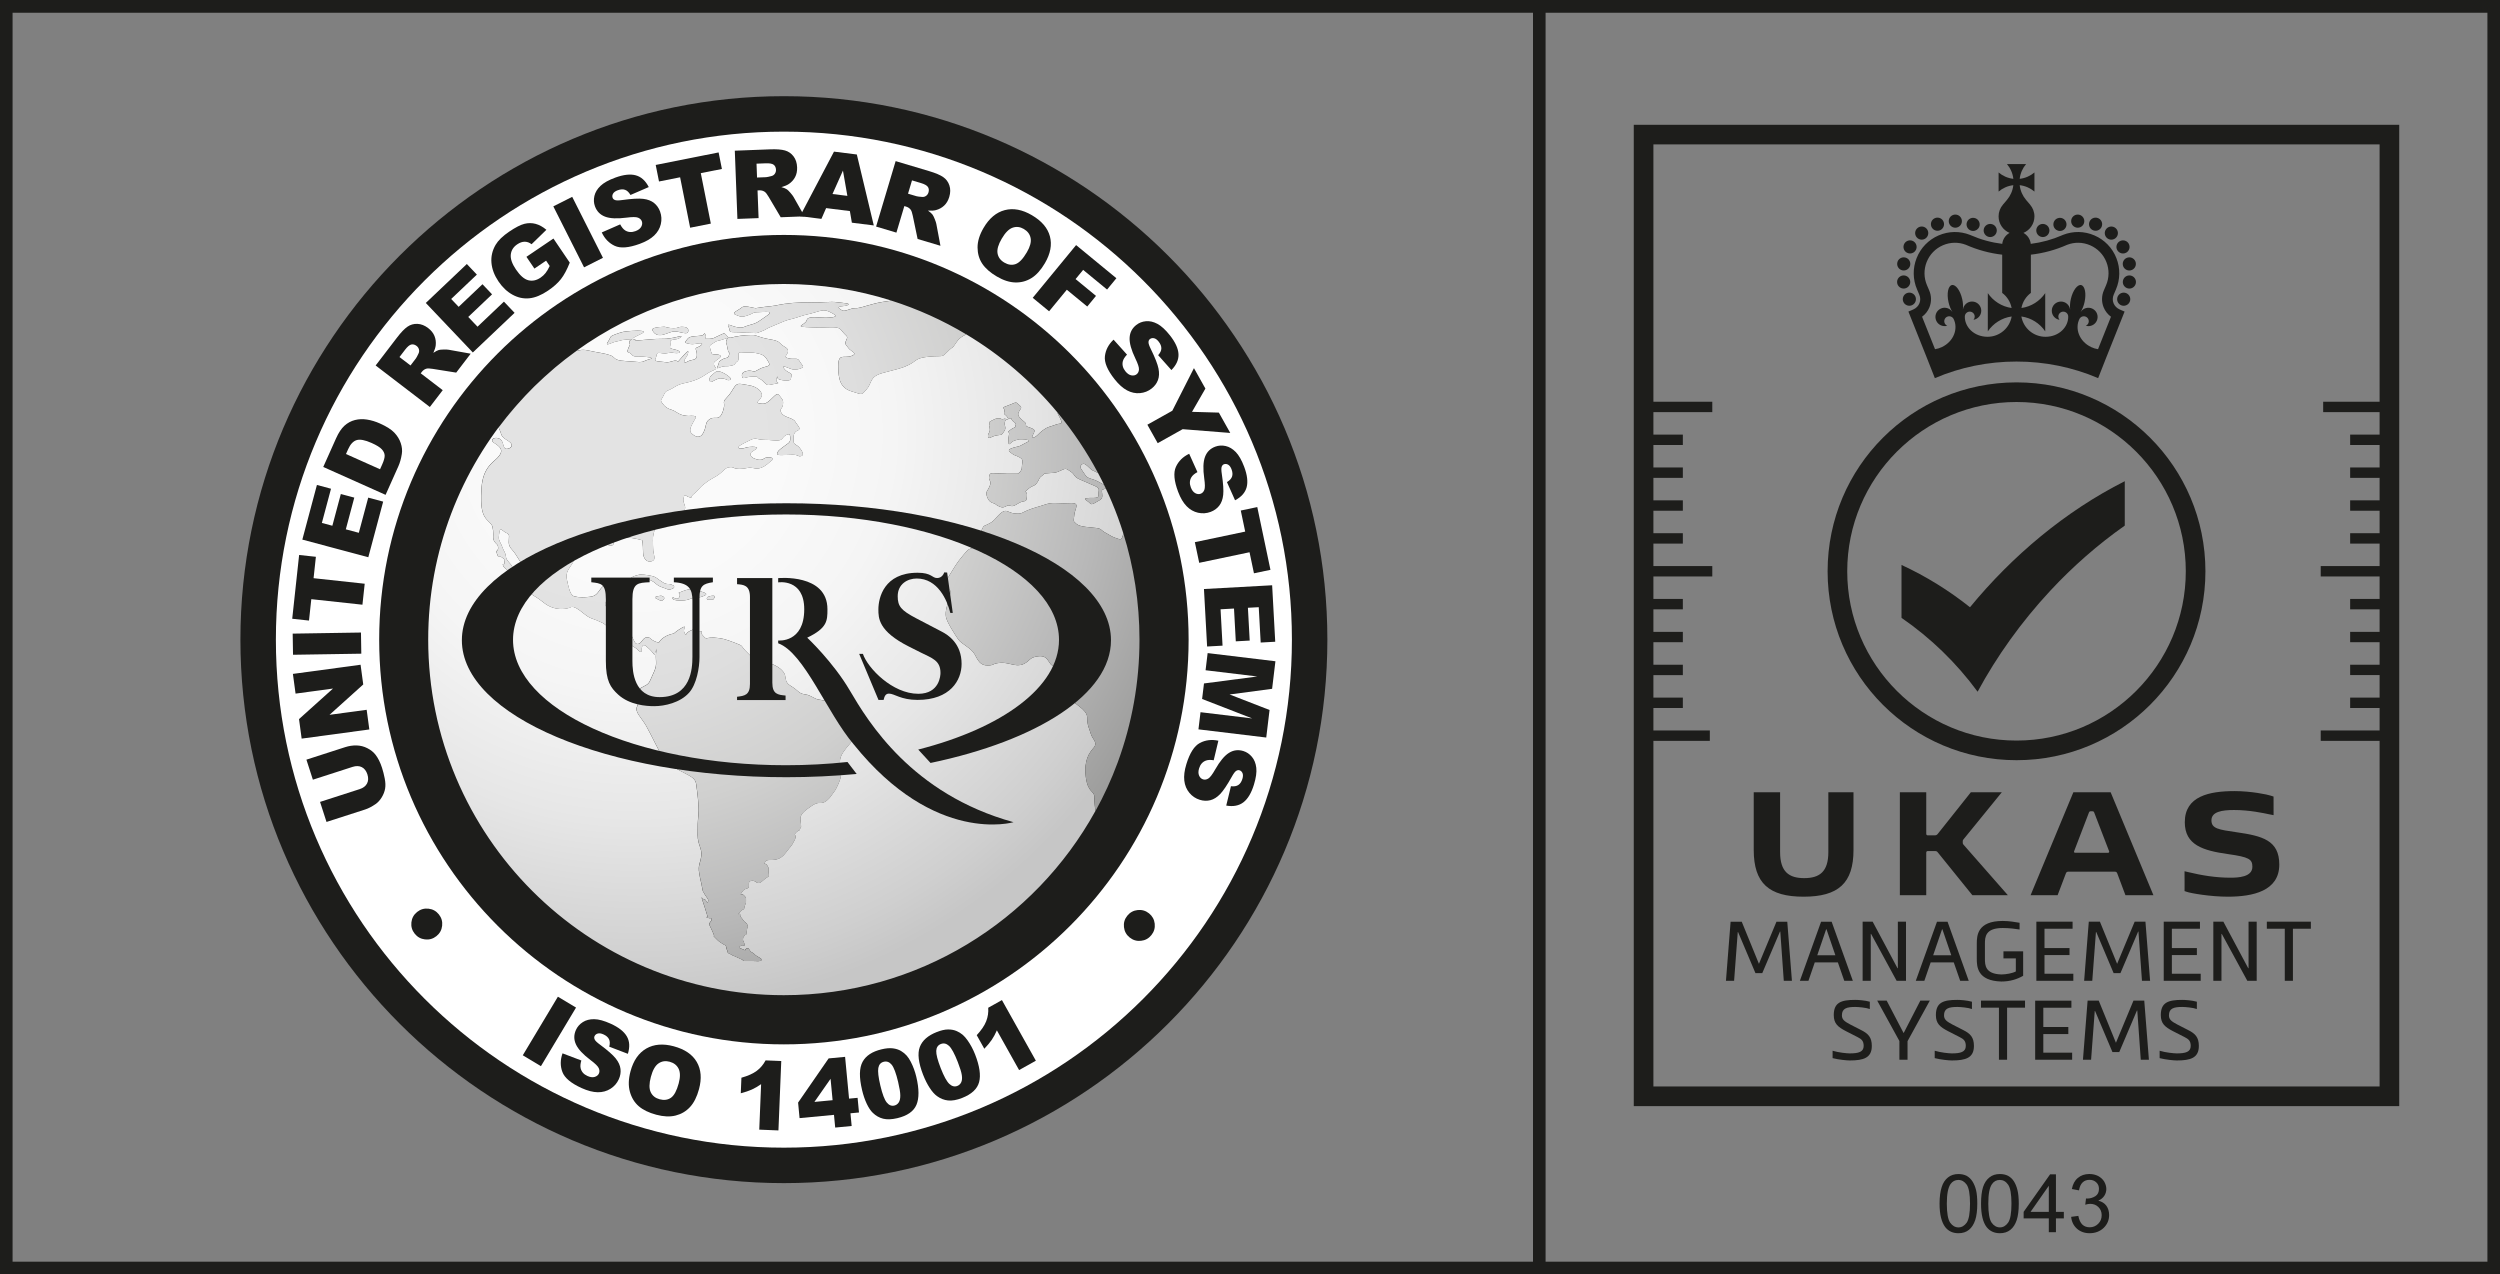
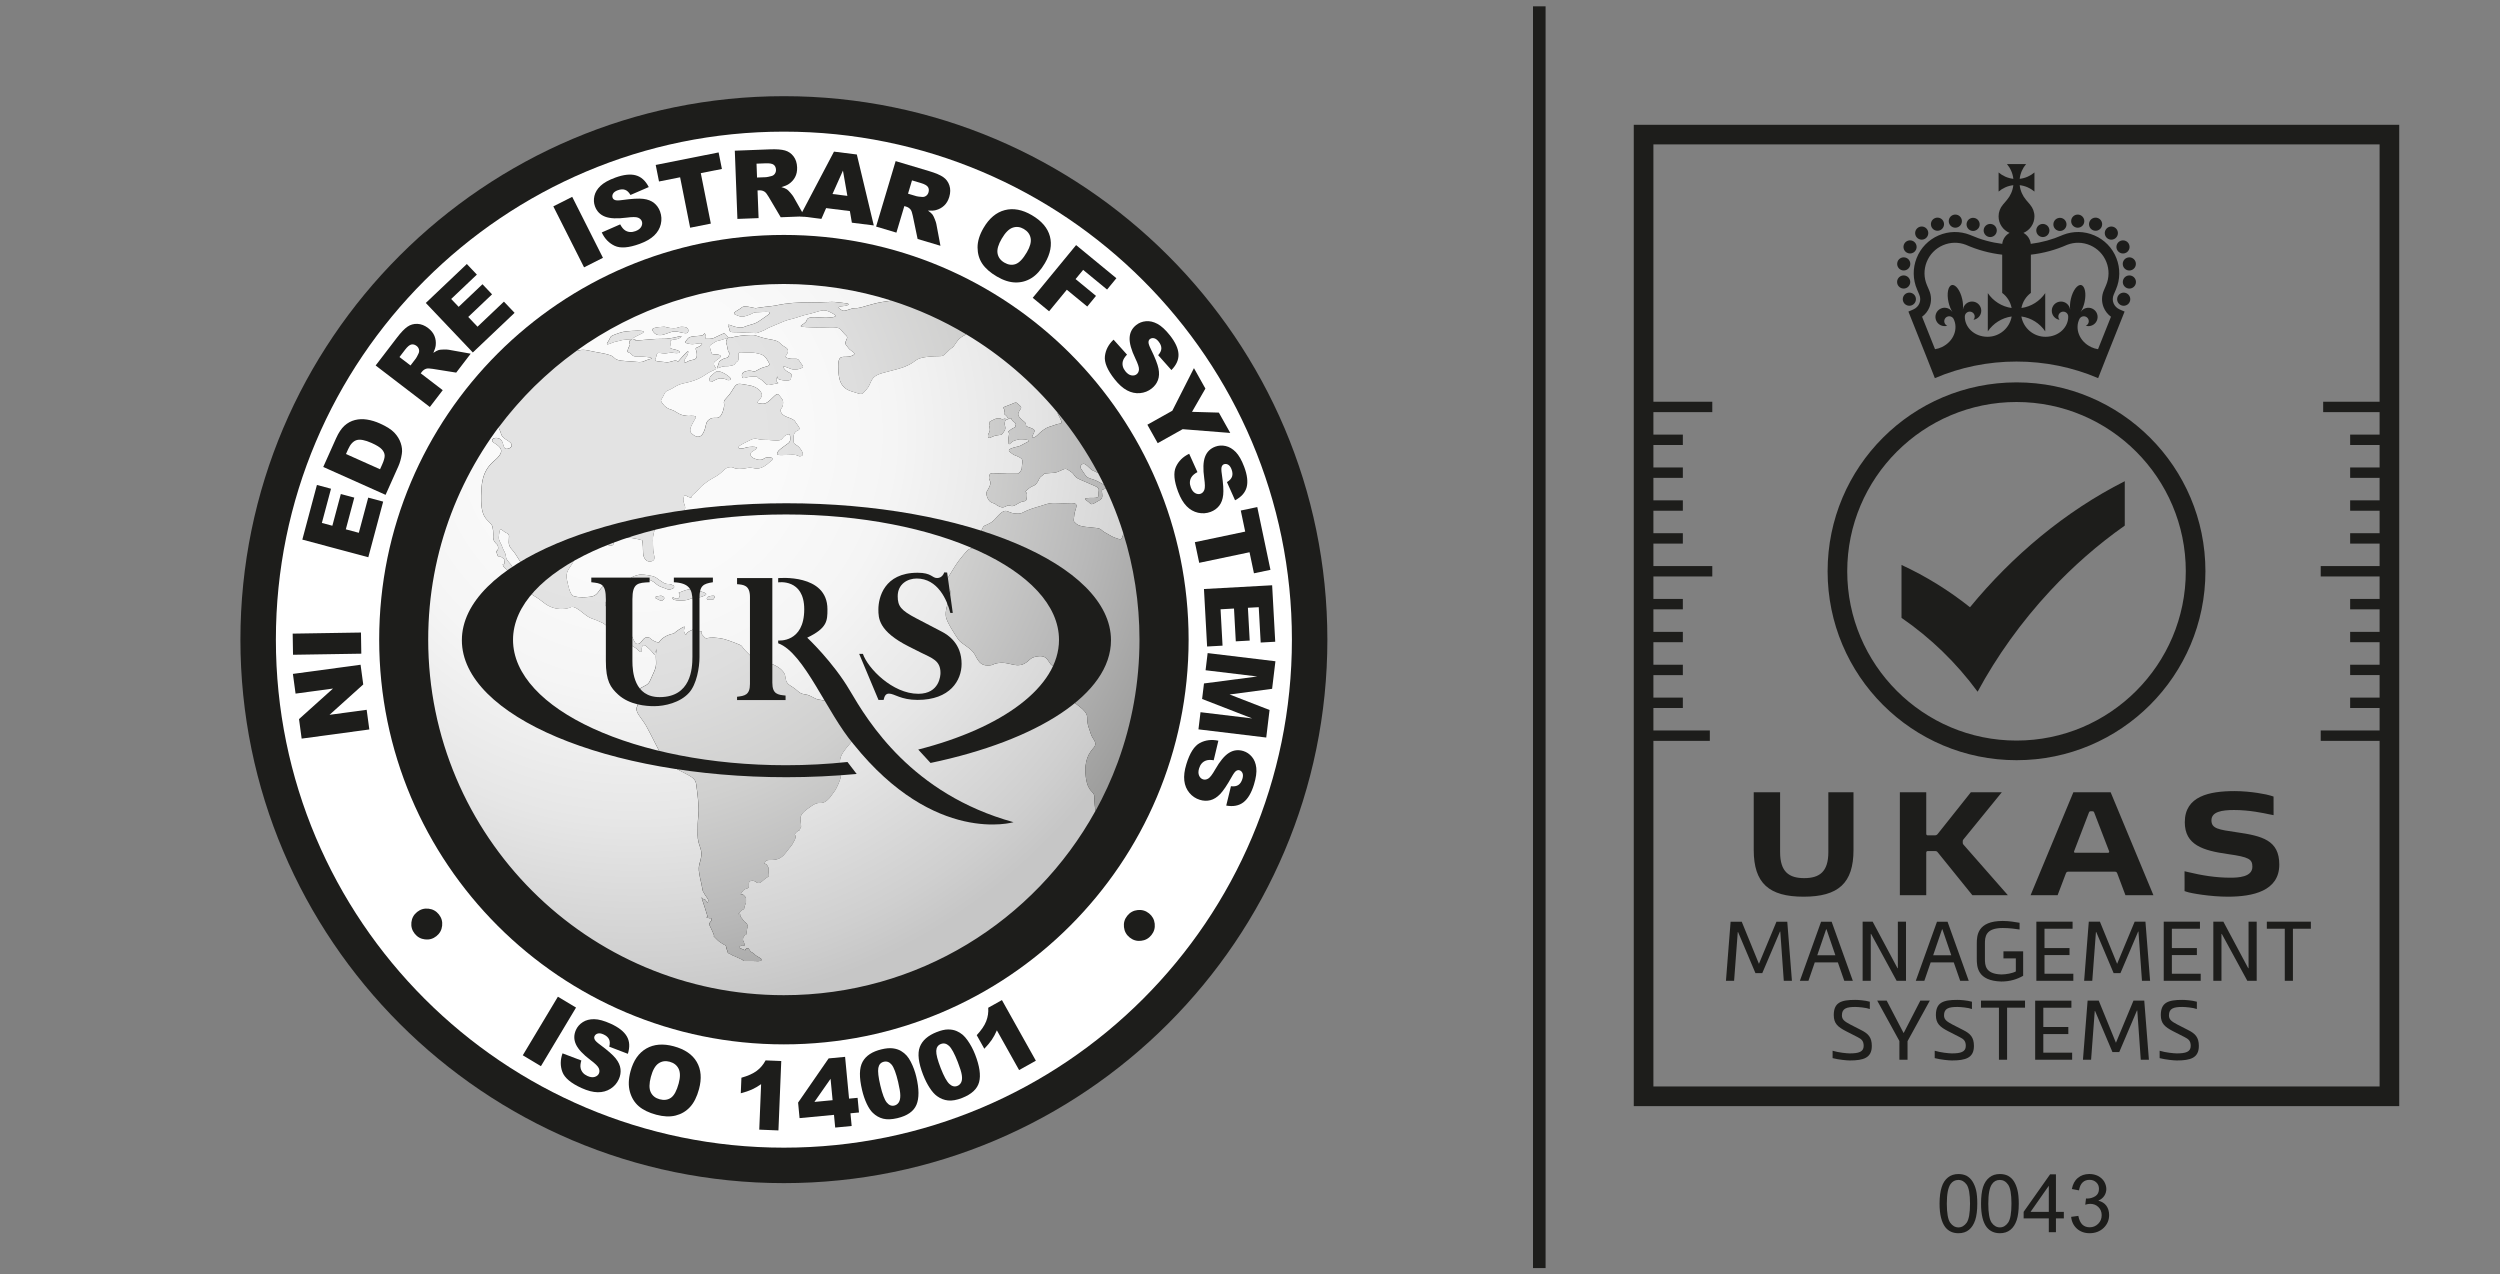
<svg xmlns="http://www.w3.org/2000/svg" id="a" viewBox="0 0 391.181 199.416">
  <rect x="0" y="0" width="391.181" height="199.416" fill="#808080" stroke="none" />
  <defs>
    <style>.d{fill:url(#c);}.e{fill:url(#b);}.f{fill:#fff;}.g{fill:#1d1d1b;}</style>
    <radialGradient id="b" cx="99.492" cy="67.783" fx="99.492" fy="67.783" r="90.782" gradientTransform="matrix(1, 0, 0, 1, 0, 0)" gradientUnits="userSpaceOnUse">
      <stop offset=".25" stop-color="#fafafa" />
      <stop offset=".445" stop-color="#f5f5f5" />
      <stop offset=".674" stop-color="#e6e6e6" />
      <stop offset=".92" stop-color="#cfcfcf" />
      <stop offset="1" stop-color="#c6c6c6" />
    </radialGradient>
    <radialGradient id="c" cx="94.795" cy="68.687" fx="94.795" fy="68.687" r="95.657" gradientTransform="matrix(1, 0, 0, 1, 0, 0)" gradientUnits="userSpaceOnUse">
      <stop offset=".25" stop-color="#e3e3e3" />
      <stop offset=".413" stop-color="#dedede" />
      <stop offset=".605" stop-color="#d0d0cf" />
      <stop offset=".811" stop-color="#b8b8b8" />
      <stop offset="1" stop-color="#9d9d9c" />
    </radialGradient>
  </defs>
  <g>
    <path class="g" d="M122.657,15.049c-46.891,0-85.039,38.148-85.039,85.038s38.148,85.04,85.039,85.04,85.04-38.149,85.04-85.04S169.548,15.049,122.657,15.049Z" />
    <g>
      <path class="f" d="M122.657,20.598c-43.901,0-79.49,35.59-79.49,79.489s35.589,79.491,79.49,79.491,79.491-35.59,79.491-79.491S166.558,20.598,122.657,20.598Zm0,142.817c-34.973,0-63.325-28.353-63.325-63.328s28.352-63.326,63.325-63.326,63.328,28.353,63.328,63.326-28.353,63.328-63.328,63.328Z" />
      <g>
        <path class="e" d="M171.248,124.817c0-1.229-1.006-.597-1.355-3.279-.313-2.649,.568-3.752,1.264-4.573,.66-.822-.256-1.325-.477-2.145-.219-.818-.564-1.23-.564-2.558,0-1.32-2.242-2.142-2.679-3.06-.446-.909-.132-.909,.219-2.238,.346-1.322,1.008-1.733,0-2.432-.343-.232-.645-.301-.924-.301-.211,0-.416,.042-.624,.082-.204,.042-.424,.086-.65,.086-.153,0-.314-.023-.485-.086-.975-.274-.802-1.643-2.219-1.643-.047,0-.097,0-.144,.004-1.58,.126-1.358,.727-2.464,1.229-.281,.137-.561,.184-.855,.184-.391,0-.794-.091-1.19-.184-.438-.109-.876-.195-1.336-.195-.071,0-.142,.004-.211,.007-1.355,.097-.916,.411-2.02,.411-1.135,0-1.483-.725-2.019-1.735-.569-1.04-2.143-1.641-2.589-2.366-.47-.696-1.826-2.746-1.922-3.566-.097-.82,.097-1.42,.568-3.06,.445-1.64-.219-.82-.568-1.325-.345-.504,.097-1.324,.663-2.238,.57-.913,1.012-1.735,2.052-2.963,1.008-1.203,.756-.822,2.02-1.329,1.227-.502,.536-1.828,.884-2.649,.343-.818,.343-.504,1.227-1.009,.919-.504,.919-.915,1.8-1.64,.303-.226,.511-.305,.699-.305,.386,0,.678,.336,1.444,.401,.212,.024,.376,.033,.517,.033,.593,0,.688-.208,1.502-.54,1.01-.407,1.578-.502,2.808-.915,.504-.166,.924-.208,1.375-.208,.222,0,.455,.011,.706,.02,.221,.018,.457,.024,.724,.024,.267,0,.553-.006,.882-.024,.132-.009,.241-.013,.34-.013,1.372,0,.569,.787,.453,1.841-.096,1.106-.223,.918,.343,1.422,.569,.502,2.147,.502,3.031,.628,.912,.097,.661,.285,1.577,.792,.884,.502,1.01,.628,1.924,.913,.125,.044,.219,.066,.297,.066,.282,0,.444-.507,.487-.962-1.03-3.282-2.361-6.428-3.951-9.416l-.997-.476c-.536-.486-.923-.955-1.272-.955-.104,0-.206,.041-.308,.137-.439,.407,0,.692,.445,1.417,.442,.725,.665,.633,1.704,1.009,.535,.254,.754,.38,.977,.508l.389,.212c.093,.188,.18,.384,.272,.571-.076,.035-.165,.064-.252,.098l-.157,.062c-.345,.095-.126,.411-.126,1.01,0,.599-.567,.724-1.232,1.135-.192,.113-.322,.155-.424,.155-.248,0-.336-.273-.805-.566-.659-.409,.097-.409,1.137-.409,.975,0,.66-.41,.756-1.042,.125-.597-.317-.693-1.012-1.008-.658-.315-.785-.315-1.891-.819-1.135-.506-.691-.694-1.451-1.231-.455-.292-.612-.445-.835-.445-.171,0-.369,.086-.739,.256-.919,.41-.699,.316-1.802,.41-1.135,.093-.566,0-1.135,.409-.568,.409-.347,.506-.787,1.105-.442,.63-.663,.315-1.452,1.04-.786,.696,0,0-.125,1.107-.093,1.131-.317,.407-1.448,1.131-.454,.294-.705,.369-.884,.369-.11,0-.183-.028-.253-.051-.091-.024-.178-.061-.28-.061-.055,0-.103,.009-.165,.028-.363,.139-.531,.283-.782,.283-.142,0-.303-.044-.541-.157-.697-.316-.475-.411-.916-.504-.442-.126-.788-.411-1.011-1.135-.033-.114-.051-.205-.062-.294v-.184c.039-.308,.277-.469,.503-1.036,.35-.822-.095-.822-.095-1.323,0-.537,.222-.727,.539-.727,.344,0,1.574,.093,2.269,.093h1.675s.661-.314,.661-1.041c0-.756,.379-1.102-.347-1.513-.759-.41-.759-.253-1.201-.599-.47-.35-.756-.538-.091-.822,.69-.284,1.071-.188,1.64-.538,.599-.345,1.42-.63,.975-.756q-.439-.127-.975-.127c-.504,0-.442,0-1.107,.192-.471,.15-.752,.578-.887,.578-.064,0-.091-.096-.091-.359,0-.818-.063-.346,.066-1.102,.156-.725-.504-.192,.156-.725,.695-.569,1.041-.35,.819-.822-.22-.473,.475,0-.22-.473-.488-.376-.339-.578-.438-.578-.031,0-.096,.024-.226,.071l-.157,.066-.157-.254c-.347-.599-.661-.345-.504-.945,.157-.633-.694-.476,.442-.886,.782-.277,1.124-.5,1.363-.5,.106,0,.191,.045,.281,.154,.313,.345,.752,.472,.438,.883-.281,.411-.503,.757-.219,1.168,.314,.41,.533,.537,.912,.882,.38,.315-.091,.538,.504,.726,.602,.223,1.135,.348,.978,.756-.13,.35-.52,.948-.267,.948,.048,0,.114-.017,.205-.065,.599-.25,.665-.6,1.417-1.133,.759-.569,1.041-.507,1.862-.822,.822-.346,1.137,0,.979-.63-.109-.442-.508-.917-.57-1.306-4.027-4.847-8.861-8.994-14.295-12.246-.398,.246-.973,.443-1.504,1.217-.915,1.356-.32,.411-1.358,1.451-1.041,1.041-.57,.63-2.871,.822-2.271,.219-1.922,.629-3.185,1.259-1.264,.633-1.736,.633-4.008,1.263-2.3,.599-1.732,1.547-2.651,2.587-.402,.463-.58,.674-.803,.726h-.243c-.261-.048-.637-.205-1.349-.41-1.706-.538-2.049-1.862-2.049-3.944s.913-1.167,2.049-1.577c1.135-.411-.096-.726-.442-1.23-.345-.536-.694-.536-.345-1.262,.345-.726,0-.503-.696-1.451-.373-.469-.749-.554-1.475-.554-.248,0-.544,.006-.889,.016-.349,.021-.747,.041-1.211,.041-.336,0-.716-.013-1.125-.041-3.187-.092-1.011-.284-.789-1.133,.085-.363,.545-.452,1.15-.452,.296,0,.624,.024,.964,.041,.292,.018,.592,.038,.894,.038,.22,0,.439-.013,.65-.038,1.485-.096,.695-.507-.219-.947-.27-.119-.515-.172-.759-.172-.566,0-1.137,.277-2.114,.52-1.387,.284-1.955,.599-2.872,.818-.912,.192-1.353,.41-2.837,1.04-1.513,.603-.914,.507-1.957,.917-.543,.213-.706,.268-.899,.268-.182,0-.382-.048-.928-.048-1.135,0-1.135-.092-2.271-.092-1.168,0-.694-.127-1.041-.853-.114-.236-.091-.318,.016-.318,.233,0,.853,.349,1.464,.41,.18,.028,.32,.038,.436,.038,.478,0,.581-.195,1.519-.446,1.137-.283,1.358-.599,2.618-1.451,.713-.462,.398-.564-.15-.564-.427,0-.989,.058-1.331,.058-.821,0-.696,.221-1.608,.505-.395,.137-.639,.195-.853,.195-.29,0-.525-.113-.977-.291-.788-.315,.442-.725,.913-1.136,.142-.133,.346-.178,.582-.178,.495,0,1.125,.209,1.596,.274,0,0,1.356-.223,2.397-.315,1.04-.096,1.26-.315,3.439-.507,1.198-.093,1.987-.093,2.772-.093,.265,.014,.526,.021,.807,.021,.394,0,.825-.014,1.341-.055,.548-.023,.914-.037,1.185-.037,.694,0,.81,.075,1.782,.164,1.387,.096,.91,.411-.096,.507-1.041,.092-.602,.315-.128,.63,.093,.065,.203,.088,.32,.088,.472,0,1.1-.403,1.732-.403,.822,0,1.167-.223,3.09-.726,.668-.182,1.785-.35,2.625-.459-5.313-1.685-10.967-2.6-16.836-2.6-12.125,0-23.332,3.89-32.473,10.473,.444-.091,.711-.175,1.074-.175,.211,0,.468,.031,.82,.109,1.354,.315,2.489,.411,3.373,.726,.884,.284,.442,.822,2.366,.916,1.16,.055,1.822,.165,2.293,.165,.298,0,.515-.045,.736-.165,.568-.318,2.019-.41,.347-.632-1.704-.189-1.927,.127-2.368-.411-.44-.503-.789-.092-.566-.787,.219-.725,.442-.537,.219-1.041-.171-.393,.616-.537,.333-.537-.084,0-.247,.01-.551,.031-1.356,.096-1.135,.223-1.796,.319-.446,.062-1.15,.455-1.399,.455-.121,0-.135-.096,.04-.362,.567-.818,.128-.818,1.23-1.229,1.136-.41,1.262-.41,2.366-.507,.343-.028,.725-.045,1.066-.045,.785,0,1.34,.103,.637,.456-1.01,.507-1.798,.822-1.137,.913,.459,.069-.132,.192,.147,.192,.122,0,.423-.023,1.084-.096,2.146-.188,2.242-.188,3.154-.188,.884,0,.318,0,1.231-.096,.617-.062,1.424-.329,1.676-.329,.124,0,.117,.062-.099,.233-.661,.507-1.704,.096-1.577,.79,.127,.726-.442,.818,.568,1.041,1.009,.188,1.232,.599,.442,.599-.525,0-.546-.082-.802-.082-.128,0-.312,.02-.65,.082-.147,.037-.287,.047-.416,.047-.199,0-.376-.03-.53-.047-.156-.021-.292-.045-.394-.045-.201,0-.321,.075-.361,.359-.096,.695-.663,.916,.567,1.009,.637,.048,.86,.11,1.081,.11,.201,0,.407-.051,.937-.203,.157-.047,.281-.065,.376-.065,.168,0,.244,.051,.285,.096,.04,.038,.051,.079,.075,.079,.034,0,.118-.089,.399-.427,.589-.681,1.059-1.192,1.201-1.192,.048,0,.061,.058,.03,.182-.126,.507-.219,.603-.442,.917-.168,.236-.279,.644-.037,.644,.083,0,.195-.041,.353-.141,.692-.41,1.483-.093,1.483-1.009,0-.914-.473-1.041,.097-1.229,.566-.223,1.008-.63,.471-.63-.466,0-.87,.147-1.3,.147-.091,0-.183-.006-.278-.024-.565-.123-1.007-.123-.694-.503,.347-.411,.347-.63,1.355-.726,1.011-.096,.348,0,1.011-.096,.467-.062,.504-.37,.556-.37,.028,0,.057,.072,.137,.278,.221,.599-.475,.599,.221,.599,.663,0,.883,0,1.452-.315,.566-.284,.661-.284,1.102-.507,.038-.018,.075-.021,.106-.021,.168,0,.296,.178,.431,.336,.13,.181,.297,.342,.551,.342,.051,0,.109-.007,.175-.027,.661-.219,2.112-.407,3.027-.407,.884,0,.442,0,1.797,.407,1.325,.38,2.242,.283,2.809,.886,.566,.63,1.229,.63,1.229,1.229,0,.63-.912,.914,.129,1.136,.207,.055,.396,.069,.552,.069,.112,0,.208-.007,.298-.007h.153c.289,0,.477,.021,.668,.349,.314,.6,.884,.914,.314,1.103-.537,.223-.665,.223-1.231,.223-.391,0-1.275-.483-1.552-.483-.106,0-.122,.072,.005,.26,.442,.725,1.327,.725,1.231,1.136-.122,.41,0,.818-.692,.818-.664,0-1.011-.092-1.325-.219-.237-.061-.211-.455-.237-.455-.013,0-.037,.089-.109,.359-.223,.821,.884,.633-.223,.821-.566,.113-.851,.188-1.051,.188-.192,0-.304-.075-.526-.283-.442-.411-.442-.503-.913-.726-.442-.188,.124-.315-1.01-.315-.735,0-1.177,.24-1.429,.24-.123,0-.201-.062-.242-.24-.093-.503,.125-.787,1.009-.914,.053-.007,.106-.01,.15-.01,.205,0,.349,.048,.449,.071,.088,.025,.157,.059,.253,.059,.14,0,.33-.069,.726-.307,1.008-.633,2.019-.319,1.577-1.136-.472-.822-.694-1.106-1.483-1.325-.789-.192-1.01-.192-1.894-.192-.414,0-.735-.045-.958-.045-.261,0-.398,.065-.398,.329,0,.538,.128,.948-.221,1.136-.348,.223-.221,.507-.788,.599-.568,.127-.442,.127-1.134,.127-.442,0-.942,.307-1.117,.307-.095,0-.104-.075,.013-.307,.345-.726,0-.63,.663-1.041,.692-.41,1.008-.096,1.134-.822q.033-.315,0-.315c-.006,.007-.013,.014-.025,.014-.047,0-.12-.082-.196-.486-.221-.945,0-.223-.221-.945-.182-.507,.361-.859,.246-.859-.046,0-.187,.051-.497,.165-1.105,.41-1.105,.188-1.673,.598-.569,.411-.788,.316-.569,1.041,.223,.695,.128,.787,.696,.787,.535,0,1.323,.127,.663,.633-.663,.503-.884,.503-.789,1.01,.126,.503,.789,.503-.222,.914-1.008,.411-1.45,1.041-2.932,1.544-1.452,.507-1.891,.319-3.029,1.009-1.105,.726-1.323,.411-1.673,1.232-.345,.818-.663,.726-.221,1.324,.442,.599,.789,.818,1.452,1.01,.696,.219,1.137,.818,2.145,.913,.186,.038,.369,.051,.544,.051,.121,0,.234-.006,.34-.02,.566,0,.884,0,.694,.38-.347,.63-1.135,1.735-.694,2.269,.259,.297,.675,.622,1.097,.622,.297,0,.594-.161,.827-.622,.567-1.133,.219-1.64,1.009-2.143,.283-.192,.568-.192,.82-.192,.066,.006,.134,.01,.201,.01,.358,0,.675-.123,.999-.955,.566-1.547-.223-1.325,.566-2.146,.79-.818,.884-1.229,1.323-1.827,.241-.298,.432-.401,.745-.401,.309,0,.727,.103,1.402,.209,1.355,.192,2.366,1.105,2.018,1.831-.345,.695-1.008,.914-.345,1.009,.238,.031,.424,.065,.592,.065,.322,0,.596-.113,1.11-.571,.57-.517,.891-.931,1.154-.931,.105,0,.201,.065,.299,.205,.346,.507,.691,.633,.566,1.42-.124,.822-.662,.63-.22,1.356,.442,.695,1.795,.695,2.143,1.328,.314,.599,1.103,1.102,.314,1.417-.785,.315-.566,1.325-.566,1.735,0,.411,.471,.411,.916,.914,.439,.507,.789,1.232,.219,1.325-.076,.017-.133,.02-.178,.02-.322,0-.19-.239-1.176-.239-.574,0-1.214,.058-1.687,.058-.435,0-.725-.048-.682-.246,.126-.411,.254-.507,.915-1.01,.664-.538,1.137-.634,1.137-1.232,0-.456,0-.78-.267-.78-.101,0-.236,.045-.429,.151-.662,.41-.442,.822-1.357,.822-.881,0-1.009-.096-2.017-.096-.674,0-1.039-.182-1.439-.182-.203,0-.412,.045-.675,.182-.789,.411-1.796,.822-1.924,1.137-.053,.157,.128,.225,.395,.225,.211,0,.485-.047,.74-.133,.238-.092,.68-.147,1.06-.147,.521,0,.942,.102,.613,.339-.568,.407-1.102,.534-.884,1.041,.157,.358,.894,.671,1.466,.671,.225,0,.426-.052,.553-.168,.175-.161,.497-.226,.804-.226,.469,0,.881,.168,.553,.418-.568,.407-.915,.914-1.799,1.228-.224,.086-.417,.109-.585,.109-.218,0-.406-.044-.583-.078-.17-.02-.361-.058-.566-.058-.091,0-.186,.011-.285,.027-.46,.109-.894,.159-1.256,.159-.257,0-.485-.023-.668-.062-.358-.078-.365-.215-.703-.215-.082,0-.18,.007-.306,.023-.692,.095-.915,.696-1.894,1.325-1.041,.601-1.26,.694-2.049,1.324-.789,.603-.884,1.009-1.577,1.517-.518,.42-.285,.568-.427,.568-.045,0-.114-.011-.234-.031-.388-.086-.616-.349-.746-.349-.066,0-.109,.061-.138,.223-.129,.502-.129,.628,0,1.039,.092,.378,.313,.601,.092,1.103-.221,.507-.663,.633-1.451,1.04-.789,.38-.789,.506-1.799,1.107-1.008,.628-1.356,.502-1.575,1.421-.221,.913-.096,1.355-.096,2.364s.537,1.734-.125,2.019c-.13,.059-.266,.089-.396,.089-.545,0-1.056-.517-1.056-1.51,0-1.229-.128-1.828-.128-1.828,0,0-.789-.223-1.45-.318-.663-.093-1.135-.19-1.924-.19-.35,0-.61-.023-.785-.023-.221,0-.318,.038-.318,.213v.822s0,.329-.413,.329c-.048,0-.097-.004-.157-.015-.567-.093-.788-.219-1.356-.41-.363-.13-.013-.462-.332-.462-.148,0-.438,.071-1.024,.274-1.766,.599-2.333,.599-2.681,1.608-.346,1.009-.095,1.229-.569,1.924-.442,.724-1.008,1.232-.785,2.364,.25,1.106,.47,2.461,1.133,2.652,.389,.106,.785,.157,1.251,.157,.333,0,.694-.027,1.115-.064,1.01-.093,1.229-.504,1.671-1.103,.442-.633,1.01-1.041,1.924-1.041,.884,0,1.105,.093,.442,1.041-.661,.913-1.797,1.734-1.45,2.523,.168,.438,.347,.56,.632,.56,.244,0,.569-.093,1.041-.15,.157-.018,.303-.022,.45-.022,.785,0,1.364,.21,1.472,.555,.092,.38,.536,1.009,.221,1.42-.347,.411,.095,1.831,.095,1.831,0,0,0,.219,.347,.915,.294,.612,.407,.842,.701,.842,.053,0,.112-.007,.183-.022,.473-.095,.694-1.01,1.262-1.01,.534,0,.315,0,.884,.409,.567,.38,1.009,.38,1.009,.38l-.033,.095c.695-1.263,2.366-1.482,2.366-1.482,0,0,.566-.506,1.357-.948,.183-.093,.282-.13,.333-.13,.18,0-.257,.493,.013,.982,.104,.192,.148,.267,.18,.267,.088,0,.136-.393,.86-.678,.327-.14,.442-.192,.487-.192,.095,0-.124,.223,.65,.287,1.134,.093,0,0,.692,.727,.293,.336,.392,.42,.526,.42,.071,0,.148-.024,.262-.043,.19-.031,.442-.062,.914-.062,1.39,.097,1.706,.219,3.312,.818,1.61,.633,.569,.223,2.082,1.674,1.08,1.11,1.049,1.137,1.39,1.137h.535c1.039,.126,2.649,.725,3.343,1.48,.663,.697,.442,.92,.663,1.645,.252,.726,.82,.726,1.732,1.544,.919,.851,1.14,.314,2.275,.948,1.137,.63,.822,.314,2.432,.725,1.574,.409,.881,.316,2.267,1.04,1.387,.727,1.041,.63,2.523,1.137,1.486,.533,.35,.944,.219,2.082-.124,1.163-2.173,2.929-2.742,4.065-.566,1.136-.126,1.643-.126,2.587s0,1.041-.44,2.082c-.475,1.04-.569,1.04-.916,1.546-.347,.535-1.039,1.356-1.734,1.356-.661,0-.913,0-2.178,.944-1.263,.947-1.137,1.358-1.01,2.273,.096,.944,0,.411-.128,.853-.125,.41,0,0-.564,.502-.568,.539,0,.446-.13,.822-.091,.442-.314,.63-.439,.944-.13,.32-.567,.727-.79,1.044-.252,.315-.82,1.263-1.736,1.449-.912,.221-1.607-.093-1.829,.444-.22,.504,0,0,.346,.504,.349,.537,.129,.318,.223,1.135,.126,.853,0,.411-.916,1.263-.303,.274-.506,.364-.668,.364-.322,0-.477-.364-.94-.364-.663,0-.566,.411-.566,.725,0,.316,0,.411-.349,.504-.346,.126-.442,.126-.788,.633-.139,.212-.174,.263-.142,.263,.006,0,.023-.003,.049-.013,.023,0,.048-.004,.081-.004,.092,0,.221,.02,.359,.161,.349,.411,.349,.223,.349,.853,0,.599-.126,.41-.254,1.01-.096,.63,0,0-.662,.756-.277,.278-.338,.356-.319,.356,.011,0,.034-.02,.067-.042,.037-.013,.088-.024,.132-.024,.062,0,.12,.024,.12,.12,0,.41,.093,.314,.442,.822,.347,.533,.566,.411,.695,.818,.124,.442,0,0-.129,1.041-.038,.387-.051,.489-.066,.489-.011,0-.014-.042-.026-.078,0-.035-.02-.066-.046-.066-.022,0-.055,.024-.081,.097-.223,.411-.347,.314-.347,.725s0,0,.22,.727c.08,.27,.095,.356,.059,.356-.016,0-.064-.035-.122-.073-.047-.013-.135-.043-.232-.043-.081,0-.17,.02-.274,.075-.566,.288,0,.41,0,.41l.473,.192c.135,.066,.187,.09,.208,.09,.048,0-.073-.148,.234-.281,.071-.031,.129-.043,.175-.043,.274,0,.245,.481,.647,.646,.442,.219,.346,.316,.694,.533q.314,.219,.663,.41c.345,.219,.221,.316-.097,.411-.114,.031-.19,.042-.287,.042-.184,0-.438-.042-1.196-.042h-.818c-.789,0-.223-.095-.223-.095,0,0-.473-.192-1.387-.63-.477-.179-.473-.192-.444-.192-.033-.016-.097-.055-.217-.122-.696-.316-.347-.192-.599-.727-.097-.188-.117-.235-.114-.235,0,0,.007,.004,.017,.013h.003c.007,0,.022-.017-.003-.188-.085-.281-.174-.329-.218-.329-.02,0-.033,.014-.033,.014l-.665-.41s-.219-.097-.818-.727c-.241-.239-.277-.301-.27-.301,.003,0,.009,.007,.016,.018h.038c.043,0,.071-.018-.007-.223-.221-.535-.123-.316-.565-1.26-.088-.172-.143-.281-.174-.344,.002,.007,.013,.015,.015,.028,.016,.035,.038,.073,.042,.073,.006,0,.003-.022-.012-.073-.095-.314,.347-.411,.347-.822,0-.139-.013-.177-.05-.177-.016,0-.041,.007-.076,.02-.02,.015-.06,.019-.107,.019-.079,0-.193-.022-.335-.081-.567-.192,0,0-.092-.318l-.475-1.543s-.129-.316-.347-1.041c-.073-.243-.099-.323-.084-.323,.025,0,.201,.323,.431,.323,.27,0,.407,.575,.496,.575,.025,0,.051-.047,.071-.164,.126-.508-.092-.508-.473-1.137-.315-.632-.315-.314-.442-1.136-.124-.852-.221-.852-.442-2.176-.252-1.357,.221-1.671,.318-2.808,.124-1.17-.569-1.672-.569-3.217,0-1.577,0-1.897,.128-3.251,.124-1.355-.223-3.628-.348-4.668-.126-1.041-.915-1.26-2.618-2.178-1.736-.944-1.83-1.039-2.429-1.766-.567-.725-2.05-3.941-2.839-5.298-.82-1.355-1.734-2.081-1.387-2.903,.346-.849,.47-1.26,.346-1.984-.095-.725-.095-.821,.82-1.263,.881-.411,.789-.725,1.48-2.176,.665-1.453,.096-1.641,.413-3.692-.223,.696-.317,1.009-.317,1.009,0,0-.345-.505-.787-.916-.309-.288-.635-.621-.876-.621-.106,0-.194,.058-.261,.21-.187,.427,.036,.862-.168,.862-.035,0-.081-.013-.146-.04-.475-.223-.128-.223-.789-.63-.694-.411-.473-.285-.916-.822-.442-.504,.789-.504-.442-.504-.569,0-.902,.069-1.106,.069-.231,0-.294-.093-.343-.48-.124-.694,.222-1.198-.347-1.42-.109-.023-.193-.038-.263-.038-.098,0-.168,.022-.241,.038-.076,.024-.145,.048-.234,.048-.123,0-.267-.051-.493-.236-.694-.537-.219-.316-1.356-.822-1.133-.504-1.229-.314-2.364-1.229-.848-.701-1.375-.993-1.736-.993-.112,0-.203,.027-.282,.076-.149,.087-.68,.256-1.388,.256-.8,0-1.823-.208-2.777-.982-1.765-1.417-2.112-1.103-2.112-1.924,0-.818,1.008-.407,.22-1.734-.787-1.324-1.701-2.553-2.364-3.659-.663-1.134-1.231-1.229-1.231-2.143,0-.948,.221-1.231-.348-1.45-.363-.132-.696-.548-.903-.548-.098,0-.168,.091-.201,.356-.124,.819-.221,1.009,.096,1.641,.346,.601,.346,.914,.694,1.513,.314,.63,.095,.822,.442,1.325,.347,.506,1.01,.913,.789,1.546-.111,.301-.198,.424-.298,.424-.104,0-.221-.123-.396-.331-.315-.407-.536-.316-.755-.818-.253-.508,.44,0,.219-.508-.219-.504,.221-.41-.471-.818-.151-.086-.26-.113-.336-.113-.058,0-.089,.02-.106,.047-.021,.022-.033,.049-.047,.049-.02,0-.053-.082-.175-.395-.347-.821,.125-.41,.125-1.009,0-.63-.221-.504-.567-1.009-.347-.537-.124-.853-.221-1.766-.126-.914-.126-.788-.915-1.61-.577-.603-.897-1.367-.945-2.987v-.838c.011-.387,.031-.816,.062-1.284,.223-3.157,1.896-3.975,2.462-4.608,.567-.599,.916-1.198,.222-1.827-.664-.599-1.106-.599-1.011-1.01,.063-.195,.32-.297,.606-.297,.321,0,.675,.127,.847,.394,.344,.503,.253,1.324,.786,1.324,.569,0,1.137-.507,.569-1.009-.569-.507-1.231-.599-1.452-1.421-.14-.483-.29-.678-.364-.945,.798-1.071,1.639-2.104,2.507-3.113-8.414,9.749-13.515,22.438-13.515,36.327,0,30.732,24.914,55.644,55.643,55.644,20.991,0,39.258-11.627,48.736-28.787-.046-.55-.144-1.472-.144-2.128Zm-16.654-56.725c.047-.322,.287-.401,.287-.873,0-.537-.223-.537-.065-.884,.157-.315-.222-.253,.38-.537,.595-.284,.66-.345,1.135-.345,.314,0,.322,.147,.504,.147,.071,0,.164-.02,.313-.086l.634,.096c-.384,.096-.506,.062-.568,.537-.066,.534,.281,.757-.066,1.291-.379,.537-.25,.602-1.04,.664-.552,.041-.997,.342-1.256,.41h-.157c-.051-.02-.089-.082-.102-.188v-.233Zm-47.325-15.953c-.453,0-1.168-.281-1.628-.281-.696,0-1.044,.315-1.957,.534-.069,.021-.137,.027-.201,.035h-.445c-.497-.076-.782-.391-.962-.76v-.137c.18-.397,1.955-.397,1.955-.397,0,0,.566,.219,1.387,.219,.789,0,.663-.219,1.264-.219,.566,0,1.133,.127,1.008,.726-.033,.209-.193,.281-.42,.281Zm6.949,7.321c-.106,.018-.184,.024-.248,.024-.27,0-.226-.143-.792-.246-.171-.024-.306-.038-.427-.038-.321,0-.483,.096-.833,.26-.444,.188-.444,.315-.788,.315,0,0-.072-.127-.098-.297v-.254c.026-.164,.111-.343,.317-.489,.373-.288,.553-.562,.854-.63h.311c.095,.013,.197,.047,.318,.092,.82,.315,1.957,1.168,1.387,1.263Zm-10.283,34.215c-.021,.051-.059,.106-.123,.164-.111,.104-.202,.148-.292,.159h-.079c-.175-.022-.378-.163-.767-.347-.696-.314,.788-.442,.788-.442,.206,.077,.413,.172,.472,.308v.157Zm.754-1.421c-.262,0-.45-.168-1.1-.368-.914-.316-.914-.63-1.513-.948-.371-.206-.692-.359-1.259-.359-.299,0-.664,.04-1.138,.141-.548,.126-.86,.188-1.021,.188-.236,0-.141-.133,.009-.376,.223-.411,1.483-.634,1.483-.634,0,0,1.012,0,1.83,.223,.788,.188,.788,.411,1.61,.913,.788,.537,.914,.223,1.483,.442,.234,.082,.368,.175,.409,.278v.14c-.04,.102-.175,.198-.409,.276-.162,.062-.278,.086-.382,.086Zm5.808,.74c-.022,.065-.109,.137-.285,.215-.913,.442-1.483,.219-2.051,.442-.568,.188-.691,.316-1.736,.316-.81,0-1.194-.141-1.197-.363v-.011c.003-.051,.021-.106,.064-.164,0,0,.32,.258,.615,.258,.172,0,.336-.082,.426-.349,.221-.725-.568-.442,.221-.725,.526-.213,1.11-.422,1.646-.443h.198c.193,.011,.383,.049,.553,.128,.518,.232,1.466,.398,1.546,.637v.061Zm1.074,.845h-.791c-.346-.091-.092-.41-.092-.41,0,0,.442-.219,.884-.219,.47,0,.25,.316,0,.63Z" />
        <path class="d" d="M102.076,51.666v-.137c.18-.397,1.955-.397,1.955-.397,0,0,.566,.219,1.387,.219,.789,0,.663-.219,1.264-.219,.566,0,1.133,.127,1.008,.726-.033,.209-.193,.281-.42,.281-.453,0-1.168-.281-1.628-.281-.696,0-1.044,.315-1.957,.534-.069,.021-.137,.027-.201,.035h-.445c-.497-.076-.782-.391-.962-.76Zm53.34,27.066c.442,.093,.22,.188,.916,.504,.238,.113,.398,.157,.541,.157,.251,0,.418-.144,.782-.283,.062-.019,.109-.028,.165-.028,.102,0,.189,.037,.28,.061,.07,.023,.142,.051,.253,.051,.178,0,.43-.075,.884-.369,1.131-.725,1.354,0,1.448-1.131,.125-1.107-.661-.411,.125-1.107,.789-.725,1.01-.41,1.452-1.04,.44-.599,.219-.696,.787-1.105,.569-.409,0-.315,1.135-.409,1.103-.095,.884,0,1.802-.41,.371-.17,.568-.256,.739-.256,.223,0,.38,.153,.835,.445,.759,.537,.316,.725,1.451,1.231,1.107,.504,1.233,.504,1.891,.819,.696,.314,1.137,.411,1.012,1.008-.097,.632,.219,1.042-.756,1.042-1.041,0-1.797,0-1.137,.409,.469,.293,.557,.566,.805,.566,.102,0,.232-.042,.424-.155,.665-.411,1.232-.537,1.232-1.135,0-.599-.219-.915,.126-1.01l.157-.062c.087-.035,.175-.064,.252-.098-.091-.188-.178-.383-.272-.571l-.389-.212c-.223-.128-.442-.254-.977-.508-1.039-.376-1.262-.285-1.704-1.009-.445-.725-.884-1.01-.445-1.417,.102-.096,.204-.137,.308-.137,.349,0,.736,.469,1.272,.955l.997,.476c-1.791-3.369-3.913-6.534-6.332-9.445,.063,.389,.461,.865,.57,1.306,.158,.63-.157,.284-.979,.63-.821,.315-1.102,.253-1.862,.822-.752,.533-.818,.882-1.417,1.133-.091,.048-.157,.065-.205,.065-.254,0,.137-.599,.267-.948,.157-.407-.376-.533-.978-.756-.596-.188-.124-.411-.504-.726-.379-.346-.598-.473-.912-.882-.285-.411-.063-.757,.219-1.168,.314-.41-.124-.537-.438-.883-.09-.11-.175-.154-.281-.154-.239,0-.581,.223-1.363,.5-1.135,.41-.285,.253-.442,.886-.156,.599,.157,.346,.504,.945l.157,.254,.157-.066c.131-.047,.195-.071,.226-.071,.099,0-.051,.202,.438,.578,.695,.473,0,0,.22,.473,.222,.471-.124,.253-.819,.822-.661,.533,0,0-.156,.725-.129,.757-.066,.285-.066,1.102,0,.263,.028,.359,.091,.359,.135,0,.416-.427,.887-.578,.665-.192,.602-.192,1.107-.192q.536,0,.975,.127c.445,.126-.376,.41-.975,.756-.569,.35-.949,.254-1.64,.538-.665,.283-.379,.471,.091,.822,.442,.345,.442,.188,1.201,.599,.727,.411,.347,.757,.347,1.513,0,.726-.661,1.041-.661,1.041h-1.675c-.696,0-1.925-.093-2.269-.093-.318,0-.539,.19-.539,.727,0,.502,.445,.502,.095,1.323-.226,.566-.464,.727-.503,1.036v.184c.011,.089,.029,.18,.062,.294,.223,.724,.569,1.009,1.011,1.135Zm-42.902-20.627h-.311c-.301,.068-.481,.342-.854,.63-.206,.146-.291,.325-.317,.489v.254c.026,.17,.098,.297,.098,.297,.344,0,.344-.127,.788-.315,.349-.164,.512-.26,.833-.26,.121,0,.256,.014,.427,.038,.566,.103,.522,.246,.792,.246,.065,0,.142-.006,.248-.024,.57-.096-.567-.948-1.387-1.263-.121-.045-.223-.079-.318-.092Zm42.34,10.408c.259-.069,.704-.37,1.256-.41,.79-.062,.661-.127,1.04-.664,.347-.534,0-.757,.066-1.291,.063-.475,.185-.442,.568-.537l-.634-.096c-.15,.066-.242,.086-.313,.086-.183,0-.19-.147-.504-.147-.475,0-.541,.061-1.135,.345-.602,.285-.223,.223-.38,.537-.158,.346,.065,.346,.065,.884,0,.472-.24,.551-.287,.873v.233c.013,.106,.051,.168,.102,.188h.157Zm-20.604,43.408c-1.482-.507-1.136-.41-2.523-1.137-1.386-.724-.694-.631-2.267-1.04-1.61-.411-1.295-.095-2.432-.725-1.135-.633-1.356-.097-2.275-.948-.912-.818-1.48-.818-1.732-1.544-.221-.725,0-.948-.663-1.645-.695-.756-2.305-1.355-3.343-1.48h-.535c-.341,0-.31-.028-1.39-1.137-1.512-1.452-.471-1.041-2.082-1.674-1.607-.599-1.922-.721-3.312-.818-.473,0-.724,.031-.914,.062-.115,.02-.191,.043-.262,.043-.134,0-.233-.084-.526-.42-.692-.727,.442-.633-.692-.727-.774-.064-.555-.287-.65-.287-.046,0-.16,.051-.487,.192-.724,.285-.772,.678-.86,.678-.033,0-.076-.075-.18-.267-.27-.49,.168-.982-.013-.982-.051,0-.151,.037-.333,.13-.791,.442-1.357,.948-1.357,.948,0,0-1.672,.219-2.366,1.482l.033-.095s-.442,0-1.009-.38c-.568-.409-.349-.409-.884-.409-.568,0-.789,.915-1.262,1.01-.071,.014-.13,.022-.183,.022-.294,0-.407-.23-.701-.842-.347-.696-.347-.915-.347-.915,0,0-.442-1.42-.095-1.831,.315-.411-.129-1.041-.221-1.42-.108-.345-.687-.555-1.472-.555-.148,0-.293,.004-.45,.022-.471,.057-.797,.15-1.041,.15-.285,0-.464-.122-.632-.56-.347-.789,.789-1.611,1.45-2.523,.663-.947,.442-1.041-.442-1.041-.914,0-1.482,.407-1.924,1.041-.442,.599-.661,1.009-1.671,1.103-.422,.036-.782,.064-1.115,.064-.466,0-.862-.051-1.251-.157-.663-.192-.884-1.546-1.133-2.652-.223-1.132,.343-1.64,.785-2.364,.475-.696,.223-.915,.569-1.924,.347-1.01,.914-1.01,2.681-1.608,.586-.203,.876-.274,1.024-.274,.32,0-.031,.333,.332,.462,.568,.192,.789,.318,1.356,.41,.061,.011,.109,.015,.157,.015,.413,0,.413-.329,.413-.329v-.822c0-.175,.097-.213,.318-.213,.175,0,.434,.023,.785,.023,.789,0,1.262,.097,1.924,.19,.661,.095,1.45,.318,1.45,.318,0,0,.128,.599,.128,1.828,0,.993,.511,1.51,1.056,1.51,.131,0,.267-.031,.396-.089,.663-.285,.125-1.01,.125-2.019s-.125-1.451,.096-2.364c.219-.919,.567-.792,1.575-1.421,1.01-.601,1.01-.727,1.799-1.107,.788-.407,1.23-.533,1.451-1.04,.221-.502,0-.725-.092-1.103-.129-.411-.129-.537,0-1.039,.029-.163,.072-.223,.138-.223,.13,0,.358,.263,.746,.349,.12,.02,.189,.031,.234,.031,.142,0-.091-.148,.427-.568,.694-.508,.788-.914,1.577-1.517,.789-.63,1.008-.723,2.049-1.324,.978-.63,1.201-1.23,1.894-1.325,.125-.016,.224-.023,.306-.023,.338,0,.345,.137,.703,.215,.183,.039,.411,.062,.668,.062,.362,0,.796-.049,1.256-.159,.099-.016,.193-.027,.285-.027,.205,0,.396,.038,.566,.058,.177,.035,.365,.078,.583,.078,.168,0,.361-.023,.585-.109,.884-.314,1.231-.82,1.799-1.228,.328-.25-.084-.418-.553-.418-.307,0-.629,.065-.804,.226-.127,.116-.328,.168-.553,.168-.571,0-1.308-.312-1.466-.671-.219-.507,.315-.633,.884-1.041,.329-.236-.091-.339-.613-.339-.38,0-.822,.055-1.06,.147-.255,.086-.529,.133-.74,.133-.267,0-.448-.069-.395-.225,.128-.315,1.135-.726,1.924-1.137,.263-.137,.473-.182,.675-.182,.4,0,.765,.182,1.439,.182,1.008,0,1.135,.096,2.017,.096,.915,0,.696-.411,1.357-.822,.193-.106,.328-.151,.429-.151,.267,0,.267,.325,.267,.78,0,.599-.474,.695-1.137,1.232-.662,.503-.789,.599-.915,1.01-.043,.198,.246,.246,.682,.246,.472,0,1.113-.058,1.687-.058,.986,0,.854,.239,1.176,.239,.046,0,.102-.003,.178-.02,.57-.092,.22-.818-.219-1.325-.445-.503-.916-.503-.916-.914,0-.41-.219-1.42,.566-1.735,.789-.315,0-.818-.314-1.417-.348-.633-1.701-.633-2.143-1.328-.442-.725,.096-.534,.22-1.356,.125-.786-.22-.913-.566-1.42-.099-.141-.194-.205-.299-.205-.263,0-.584,.414-1.154,.931-.514,.458-.788,.571-1.11,.571-.168,0-.354-.034-.592-.065-.663-.096,0-.315,.345-1.009,.348-.726-.663-1.639-2.018-1.831-.675-.107-1.093-.209-1.402-.209-.312,0-.503,.103-.745,.401-.44,.599-.533,1.009-1.323,1.827-.789,.822,0,.599-.566,2.146-.324,.832-.641,.955-.999,.955-.067,0-.135-.004-.201-.01-.252,0-.536,0-.82,.192-.79,.503-.442,1.009-1.009,2.143-.234,.461-.53,.622-.827,.622-.422,0-.838-.325-1.097-.622-.442-.534,.346-1.64,.694-2.269,.19-.38-.128-.38-.694-.38-.106,.014-.219,.02-.34,.02-.175,0-.358-.014-.544-.051-1.008-.096-1.45-.695-2.145-.913-.663-.192-1.01-.411-1.452-1.01-.442-.599-.124-.507,.221-1.324,.349-.821,.568-.507,1.673-1.232,1.137-.691,1.577-.503,3.029-1.009,1.483-.503,1.924-1.133,2.932-1.544,1.011-.41,.348-.41,.222-.914-.095-.507,.126-.507,.789-1.01,.661-.507-.128-.633-.663-.633-.568,0-.473-.092-.696-.787-.219-.725,0-.63,.569-1.041,.568-.41,.568-.188,1.673-.598,.31-.113,.451-.165,.497-.165,.115,0-.428,.353-.246,.859,.221,.722,0,0,.221,.945,.076,.404,.15,.486,.196,.486,.012,0,.018-.006,.025-.014q.033,0,0,.315c-.126,.726-.442,.411-1.134,.822-.663,.411-.318,.315-.663,1.041-.117,.233-.107,.307-.013,.307,.175,0,.675-.307,1.117-.307,.692,0,.566,0,1.134-.127,.567-.092,.44-.376,.788-.599,.349-.188,.221-.599,.221-1.136,0-.264,.137-.329,.398-.329,.223,0,.544,.045,.958,.045,.884,0,1.105,0,1.894,.192,.789,.219,1.01,.503,1.483,1.325,.442,.818-.569,.503-1.577,1.136-.396,.239-.586,.307-.726,.307-.096,0-.165-.034-.253-.059-.1-.023-.244-.071-.449-.071-.044,0-.097,.003-.15,.01-.884,.127-1.102,.411-1.009,.914,.041,.178,.119,.24,.242,.24,.253,0,.695-.24,1.429-.24,1.134,0,.568,.127,1.01,.315,.471,.223,.471,.315,.913,.726,.222,.208,.333,.283,.526,.283,.201,0,.485-.075,1.051-.188,1.107-.188,0,0,.223-.821,.072-.27,.097-.359,.109-.359,.025,0,0,.394,.237,.455,.314,.127,.662,.219,1.325,.219,.692,0,.57-.407,.692-.818,.097-.411-.789-.411-1.231-1.136-.128-.189-.112-.26-.005-.26,.276,0,1.161,.483,1.552,.483,.566,0,.694,0,1.231-.223,.569-.189,0-.503-.314-1.103-.191-.328-.379-.349-.668-.349h-.153c-.09,0-.187,.007-.298,.007-.156,0-.345-.014-.552-.069-1.041-.223-.129-.507-.129-1.136,0-.599-.663-.599-1.229-1.229-.567-.603-1.484-.507-2.809-.886-1.355-.407-.913-.407-1.797-.407-.914,0-2.366,.188-3.027,.407-.066,.02-.124,.027-.175,.027-.254,0-.422-.161-.551-.342-.135-.158-.263-.336-.431-.336-.031,0-.068,.004-.106,.021-.442,.223-.536,.223-1.102,.507-.569,.315-.789,.315-1.452,.315-.696,0,0,0-.221-.599-.08-.205-.109-.278-.137-.278-.052,0-.089,.308-.556,.37-.663,.096,0,0-1.011,.096-1.008,.096-1.008,.315-1.355,.726-.313,.38,.129,.38,.694,.503,.096,.018,.187,.024,.278,.024,.43,0,.834-.147,1.3-.147,.536,0,.095,.407-.471,.63-.569,.188-.097,.315-.097,1.229,0,.916-.79,.599-1.483,1.009-.157,.1-.27,.141-.353,.141-.242,0-.131-.408,.037-.644,.223-.315,.316-.411,.442-.917,.031-.123,.018-.182-.03-.182-.142,0-.612,.51-1.201,1.192-.281,.338-.365,.427-.399,.427-.025,0-.035-.041-.075-.079-.04-.045-.117-.096-.285-.096-.095,0-.219,.018-.376,.065-.53,.151-.736,.203-.937,.203-.221,0-.444-.062-1.081-.11-1.23-.093-.663-.315-.567-1.009,.041-.284,.16-.359,.361-.359,.102,0,.238,.023,.394,.045,.154,.018,.331,.047,.53,.047,.13,0,.27-.01,.416-.047,.338-.062,.522-.082,.65-.082,.256,0,.277,.082,.802,.082,.79,0,.567-.411-.442-.599-1.01-.223-.441-.315-.568-1.041-.127-.695,.916-.283,1.577-.79,.216-.172,.223-.233,.099-.233-.252,0-1.059,.267-1.676,.329-.913,.096-.347,.096-1.231,.096-.912,0-1.008,0-3.154,.188-.662,.072-.962,.096-1.084,.096-.278,0,.312-.123-.147-.192-.661-.092,.128-.407,1.137-.913,.703-.353,.148-.456-.637-.456-.341,0-.723,.017-1.066,.045-1.105,.096-1.23,.096-2.366,.507-1.102,.411-.663,.411-1.23,1.229-.175,.267-.161,.362-.04,.362,.248,0,.953-.393,1.399-.455,.661-.096,.44-.223,1.796-.319,.304-.021,.467-.031,.551-.031,.283,0-.503,.144-.333,.537,.223,.503,0,.316-.219,1.041-.223,.695,.126,.284,.566,.787,.442,.538,.665,.223,2.368,.411,1.672,.223,.221,.315-.347,.632-.221,.12-.438,.165-.736,.165-.47,0-1.133-.11-2.293-.165-1.924-.095-1.483-.632-2.366-.916-.884-.315-2.019-.411-3.373-.726-.351-.079-.609-.109-.82-.109-.363,0-.63,.084-1.074,.175-.086,.061-.173,.122-.258,.184-1.029,.751-2.035,1.532-3.01,2.35-.128,.108-.251,.219-.378,.328-.944,.808-1.863,1.643-2.752,2.511-.071,.069-.144,.136-.215,.206-.935,.923-1.834,1.884-2.702,2.872-.115,.13-.226,.261-.34,.392-.869,1.008-1.71,2.042-2.507,3.113,.074,.267,.224,.462,.364,.945,.221,.822,.882,.914,1.452,1.421,.568,.503,0,1.009-.569,1.009-.533,0-.442-.822-.786-1.324-.171-.267-.526-.394-.847-.394-.287,0-.544,.102-.606,.297-.095,.411,.347,.411,1.011,1.01,.695,.63,.345,1.228-.222,1.827-.566,.633-2.239,1.451-2.462,4.608-.031,.467-.051,.896-.062,1.284v.838c.048,1.62,.369,2.384,.945,2.987,.789,.822,.789,.696,.915,1.61,.097,.913-.126,1.229,.221,1.766,.346,.505,.567,.38,.567,1.009,0,.599-.472,.188-.125,1.009,.122,.312,.155,.395,.175,.395,.014,0,.026-.028,.047-.049,.017-.027,.048-.047,.106-.047,.075,0,.185,.027,.336,.113,.692,.407,.253,.314,.471,.818,.221,.508-.471,0-.219,.508,.219,.502,.44,.411,.755,.818,.175,.208,.292,.331,.396,.331,.101,0,.188-.123,.298-.424,.221-.633-.442-1.041-.789-1.546-.347-.504-.128-.696-.442-1.325-.347-.599-.347-.913-.694-1.513-.317-.632-.22-.822-.096-1.641,.033-.265,.103-.356,.201-.356,.207,0,.539,.416,.903,.548,.569,.219,.348,.502,.348,1.45,0,.914,.568,1.009,1.231,2.143,.663,1.106,1.577,2.335,2.364,3.659,.788,1.327-.22,.916-.22,1.734,0,.822,.347,.508,2.112,1.924,.954,.774,1.978,.982,2.777,.982,.708,0,1.239-.168,1.388-.256,.08-.049,.171-.076,.282-.076,.361,0,.889,.292,1.736,.993,1.135,.915,1.231,.725,2.364,1.229,1.137,.506,.663,.285,1.356,.822,.226,.184,.369,.236,.493,.236,.088,0,.157-.024,.234-.048,.073-.017,.143-.038,.241-.038,.07,0,.154,.015,.263,.038,.569,.223,.223,.727,.347,1.42,.049,.387,.113,.48,.343,.48,.204,0,.536-.069,1.106-.069,1.231,0,0,0,.442,.504,.444,.536,.223,.41,.916,.822,.662,.407,.314,.407,.789,.63,.066,.027,.112,.04,.146,.04,.204,0-.019-.435,.168-.862,.067-.152,.155-.21,.261-.21,.241,0,.567,.332,.876,.621,.442,.411,.787,.916,.787,.916,0,0,.095-.314,.317-1.009-.317,2.05,.252,2.238-.413,3.692-.691,1.451-.599,1.765-1.48,2.176-.914,.442-.914,.538-.82,1.263,.124,.725,0,1.136-.346,1.984-.347,.822,.567,1.548,1.387,2.903,.789,1.357,2.272,4.573,2.839,5.298,.599,.727,.692,.822,2.429,1.766,1.702,.918,2.491,1.137,2.618,2.178,.125,1.04,.473,3.313,.348,4.668-.128,1.355-.128,1.674-.128,3.251,0,1.545,.694,2.046,.569,3.217-.097,1.137-.569,1.451-.318,2.808,.221,1.324,.318,1.324,.442,2.176,.126,.821,.126,.504,.442,1.136,.38,.63,.599,.63,.473,1.137-.02,.117-.046,.164-.071,.164-.089,0-.226-.575-.496-.575-.23,0-.406-.323-.431-.323-.015,0,.011,.081,.084,.323,.219,.725,.347,1.041,.347,1.041l.475,1.543c.092,.318-.475,.126,.092,.318,.141,.058,.256,.081,.335,.081,.047,0,.087-.004,.107-.019,.035-.013,.061-.02,.076-.02,.037,0,.05,.039,.05,.177,0,.41-.442,.508-.347,.822,.015,.051,.018,.073,.012,.073-.004,0-.026-.038-.042-.073-.002-.013-.013-.02-.015-.028,.031,.062,.086,.172,.174,.344,.442,.944,.344,.725,.565,1.26,.079,.204,.05,.223,.007,.223h-.038c-.007-.011-.013-.018-.016-.018-.007,0,.029,.062,.27,.301,.599,.63,.818,.727,.818,.727l.665,.41s.013-.014,.033-.014c.044,0,.133,.047,.218,.329,.026,.172,.011,.188,.003,.188h-.003c-.01-.009-.017-.013-.017-.013-.003,0,.017,.047,.114,.235,.252,.535-.097,.411,.599,.727,.12,.067,.184,.106,.217,.122-.029,0-.033,.013,.444,.192,.914,.438,1.387,.63,1.387,.63,0,0-.566,.095,.223,.095h.818c.758,0,1.012,.042,1.196,.042,.097,0,.173-.011,.287-.042,.318-.095,.442-.192,.097-.411q-.348-.192-.663-.41c-.347-.217-.252-.314-.694-.533-.401-.165-.373-.646-.647-.646-.047,0-.104,.013-.175,.043-.307,.133-.186,.281-.234,.281-.021,0-.073-.024-.208-.09l-.473-.192s-.566-.122,0-.41c.104-.055,.193-.075,.274-.075,.097,0,.185,.031,.232,.043,.058,.038,.106,.073,.122,.073,.035,0,.02-.086-.059-.356-.22-.727-.22-.315-.22-.727s.124-.314,.347-.725c.025-.073,.058-.097,.081-.097,.025,0,.046,.031,.046,.066,.013,.036,.016,.078,.026,.078,.015,0,.028-.102,.066-.489,.129-1.041,.253-.599,.129-1.041-.129-.407-.347-.285-.695-.818-.348-.508-.442-.411-.442-.822,0-.097-.058-.12-.12-.12-.043,0-.095,.011-.132,.024-.033,.022-.056,.042-.067,.042-.019,0,.041-.079,.319-.356,.662-.756,.566-.126,.662-.756,.128-.599,.254-.411,.254-1.01,0-.63,0-.442-.349-.853-.138-.141-.267-.161-.359-.161-.033,0-.057,.004-.081,.004-.025,.01-.043,.013-.049,.013-.032,0,.003-.051,.142-.263,.346-.507,.442-.507,.788-.633,.349-.093,.349-.188,.349-.504,0-.314-.097-.725,.566-.725,.463,0,.618,.364,.94,.364,.163,0,.365-.09,.668-.364,.916-.852,1.043-.41,.916-1.263-.095-.818,.126-.599-.223-1.135-.346-.504-.566,0-.346-.504,.222-.537,.917-.223,1.829-.444,.916-.186,1.485-1.134,1.736-1.449,.223-.318,.661-.725,.79-1.044,.124-.314,.347-.502,.439-.944,.13-.376-.439-.282,.13-.822,.564-.502,.439-.091,.564-.502,.128-.442,.223,.091,.128-.853-.128-.914-.253-1.325,1.01-2.273,1.265-.944,1.518-.944,2.178-.944,.696,0,1.387-.822,1.734-1.356,.347-.506,.442-.506,.916-1.546,.44-1.041,.44-1.137,.44-2.082s-.44-1.451,.126-2.587c.569-1.137,2.618-2.903,2.742-4.065,.132-1.137,1.267-1.548-.219-2.082Zm15.427-58.392c.531-.774,1.106-.971,1.504-1.217-3.648-2.181-7.561-3.958-11.688-5.266-.84,.109-1.957,.278-2.625,.459-1.922,.503-2.267,.726-3.09,.726-.632,0-1.26,.403-1.732,.403-.117,0-.226-.023-.32-.088-.475-.315-.913-.538,.128-.63,1.006-.096,1.483-.411,.096-.507-.972-.089-1.089-.164-1.782-.164-.271,0-.637,.014-1.185,.037-.516,.041-.947,.055-1.341,.055-.281,0-.543-.007-.807-.021-.785,0-1.574,0-2.772,.093-2.178,.192-2.399,.411-3.439,.507-1.041,.092-2.397,.315-2.397,.315-.471-.065-1.101-.274-1.596-.274-.236,0-.44,.045-.582,.178-.471,.411-1.701,.821-.913,1.136,.452,.178,.687,.291,.977,.291,.213,0,.458-.058,.853-.195,.912-.284,.787-.505,1.608-.505,.342,0,.904-.058,1.331-.058,.548,0,.862,.102,.15,.564-1.26,.853-1.48,1.168-2.618,1.451-.938,.25-1.041,.446-1.519,.446-.117,0-.256-.011-.436-.038-.612-.061-1.232-.41-1.464-.41-.107,0-.13,.082-.016,.318,.347,.726-.127,.853,1.041,.853,1.135,0,1.135,.092,2.271,.092,.546,0,.747,.048,.928,.048,.193,0,.357-.055,.899-.268,1.043-.41,.444-.315,1.957-.917,1.484-.63,1.924-.849,2.837-1.04,.916-.219,1.485-.534,2.872-.818,.977-.243,1.548-.52,2.114-.52,.244,0,.49,.052,.759,.172,.913,.441,1.704,.852,.219,.947-.211,.025-.43,.038-.65,.038-.303,0-.602-.021-.894-.038-.34-.017-.668-.041-.964-.041-.605,0-1.065,.089-1.15,.452-.222,.849-2.398,1.04,.789,1.133,.409,.028,.789,.041,1.125,.041,.464,0,.861-.02,1.211-.041,.345-.01,.64-.016,.889-.016,.726,0,1.102,.085,1.475,.554,.696,.948,1.041,.725,.696,1.451-.348,.726,0,.726,.345,1.262,.346,.504,1.577,.819,.442,1.23-1.135,.41-2.049-.504-2.049,1.577s.343,3.406,2.049,3.944c.712,.204,1.087,.362,1.349,.41h.243c.223-.051,.401-.263,.803-.726,.919-1.04,.35-1.988,2.651-2.587,2.272-.63,2.744-.63,4.008-1.263,1.263-.63,.914-1.04,3.185-1.259,2.3-.192,1.83,.219,2.871-.822,1.039-1.04,.443-.096,1.358-1.451Zm26.081,29.89c-.043,.455-.205,.962-.487,.962-.079,0-.172-.022-.297-.066-.914-.285-1.041-.411-1.924-.913-.917-.508-.665-.696-1.577-.792-.884-.126-2.462-.126-3.031-.628-.566-.504-.439-.316-.343-1.422,.117-1.054,.92-1.841-.453-1.841-.099,0-.208,.004-.34,.013-.329,.018-.616,.024-.882,.024-.268,0-.503-.006-.724-.024-.252-.009-.484-.02-.706-.02-.451,0-.871,.042-1.375,.208-1.23,.413-1.798,.508-2.808,.915-.814,.332-.909,.54-1.502,.54-.141,0-.305-.009-.517-.033-.767-.065-1.059-.401-1.444-.401-.188,0-.396,.079-.699,.305-.881,.725-.881,1.136-1.8,1.64-.884,.505-.884,.192-1.227,1.009-.347,.822,.343,2.147-.884,2.649-1.264,.507-1.012,.126-2.02,1.329-1.04,1.228-1.482,2.05-2.052,2.963-.566,.914-1.008,1.734-.663,2.238,.349,.506,1.013-.314,.568,1.325-.471,1.639-.665,2.24-.568,3.06,.097,.82,1.452,2.87,1.922,3.566,.446,.725,2.02,1.325,2.589,2.366,.536,1.01,.884,1.735,2.019,1.735,1.103,0,.665-.314,2.02-.411,.069-.004,.14-.007,.211-.007,.46,0,.898,.086,1.336,.195,.396,.093,.8,.184,1.19,.184,.294,0,.574-.047,.855-.184,1.106-.502,.884-1.102,2.464-1.229,.048-.004,.098-.004,.144-.004,1.417,0,1.244,1.369,2.219,1.643,.171,.062,.333,.086,.485,.086,.226,0,.446-.043,.65-.086,.208-.04,.413-.082,.624-.082,.279,0,.581,.07,.924,.301,1.008,.699,.346,1.11,0,2.432-.35,1.329-.665,1.329-.219,2.238,.438,.918,2.679,1.74,2.679,3.06,0,1.327,.345,1.74,.564,2.558,.221,.82,1.136,1.324,.477,2.145-.696,.822-1.577,1.924-1.264,4.573,.349,2.682,1.355,2.05,1.355,3.279,0,.655,.099,1.578,.144,2.128,1.346-2.437,2.517-4.982,3.492-7.624,.022-.061,.045-.122,.066-.182,2.165-5.944,3.349-12.359,3.349-19.052,0-5.807-.891-11.405-2.541-16.669Zm-70.686,8.751c.234-.079,.368-.174,.409-.276v-.14c-.04-.102-.175-.195-.409-.278-.568-.219-.695,.095-1.483-.442-.822-.502-.822-.725-1.61-.913-.818-.223-1.83-.223-1.83-.223,0,0-1.26,.223-1.483,.634-.15,.243-.244,.376-.009,.376,.16,0,.473-.062,1.021-.188,.475-.1,.839-.141,1.138-.141,.566,0,.888,.153,1.259,.359,.599,.318,.599,.632,1.513,.948,.65,.201,.838,.368,1.1,.368,.104,0,.221-.024,.382-.086Zm5.616,1.26s-.254,.319,.092,.41h.791c.25-.314,.47-.63,0-.63-.442,0-.884,.219-.884,.219Zm-4.262,.538c1.045,0,1.168-.128,1.736-.316,.568-.223,1.137,0,2.051-.442,.175-.079,.262-.15,.285-.215v-.061c-.081-.239-1.028-.405-1.546-.637-.17-.079-.36-.117-.553-.128h-.198c-.536,.022-1.121,.23-1.646,.443-.789,.283,0,0-.221,.725-.09,.267-.254,.349-.426,.349-.295,0-.615-.258-.615-.258-.043,.058-.061,.113-.064,.164v.011c.003,.223,.387,.363,1.197,.363Zm-3.751-.316c.389,.184,.592,.325,.767,.347h.079c.09-.011,.182-.055,.292-.159,.064-.059,.102-.113,.123-.164v-.157c-.059-.137-.267-.231-.472-.308,0,0-1.484,.128-.788,.442Z" />
      </g>
      <g>
        <path class="g" d="M111.545,91.106c-1.526,.232-2.092,.546-2.092,2.46v9.234c0,1.709-.463,4.285-1.628,5.588-1.391,1.561-3.801,2.109-5.469,2.109-1.223,0-3.836-.172-5.639-1.82-1.193-1.103-1.916-2.116-1.916-5.243v-9.662c0-2.434-.722-2.496-2.278-2.666v-.723h9.125v.723c-1.833,.084-2.693,.119-2.693,2.666v9.662c0,1.656,.264,5.647,4.26,5.647,4.887,0,5.13-4.431,5.13-6.28v-8.82c0-1.772-.518-2.755-2.905-2.874v-.723h6.107v.723Z" />
        <path class="g" d="M148.702,95.913c-.5-2.039-1.98-5.393-5.262-5.393-1.443,0-2.974,.872-2.974,2.775,0,1.572,.531,2.207,2.861,3.434l4.082,2.132c.942,.489,3.054,1.836,3.054,5.02,0,2.562-1.774,5.636-6.888,5.636-2.632,0-3.615-.986-4.479-.986-.583,0-.721,.524-.835,.986h-.803l-3.018-7.2h.583c.752,2.225,4.609,6.242,8.666,6.242,3.334,0,3.471-2.89,3.471-3.266,0-1.952-1.307-2.302-3.111-3.204l-1.859-.935c-4.747-2.394-4.747-4.453-4.747-5.799,0-1.776,.861-5.736,6.131-5.736,2.227,0,2.248,.829,3.058,.829,.841,0,1.095-.829,1.115-.887l.454,.027,.881,6.324h-.381Z" />
        <path class="g" d="M122.921,109.545h-7.593v-.52c1.172-.144,2.02-.254,2.02-2.007v-13.603c0-1.866-1.02-1.921-2.02-2.007v-.955h5.521v16.376c0,1.804,.879,1.893,2.072,2.006v.708Z" />
        <path class="g" d="M121.764,90.462s7.708-.756,7.708,4.871c0,1.793-.02,2.939-3.164,4.446,0,0,4.04,3.786,6.668,8.268,2.841,4.838,9.665,16.195,25.613,20.603,0,0-12.292,3.649-25.017-12.187-4.159-4.864-7.718-14.319-11.809-15.808v-.434s4.078,.427,4.078-4.887c0-4.857-4.078-4.207-4.078-4.207v-.664Z" />
        <path class="g" d="M173.839,100.181c0-11.834-22.735-21.435-50.786-21.435s-50.783,9.601-50.783,21.435,22.736,21.431,50.783,21.431c3.776,0,7.45-.179,10.992-.507l-1.439-1.875c-3.092,.328-6.313,.507-9.617,.507-23.59,0-42.715-8.79-42.715-19.616,0-10.841,19.126-19.622,42.715-19.622s42.716,8.781,42.716,19.622c0,7.386-8.894,13.815-22.028,17.163l1.927,2.098c16.734-3.505,28.234-10.783,28.234-19.201" />
      </g>
    </g>
    <g>
      <path class="g" d="M87.295,155.956l2.839,1.701-5.493,9.168-2.839-1.702,5.493-9.167Z" />
      <path class="g" d="M88.02,164.82l2.943,1.117c-.148,.492-.184,.903-.103,1.234,.132,.534,.485,.932,1.06,1.191,.43,.194,.807,.244,1.13,.147,.324-.096,.546-.277,.666-.543,.114-.252,.105-.528-.025-.827-.132-.3-.559-.721-1.284-1.263-1.185-.894-1.948-1.714-2.288-2.46-.344-.748-.343-1.503,.002-2.265,.226-.5,.585-.907,1.076-1.22,.491-.315,1.086-.467,1.783-.458,.697,.01,1.554,.243,2.567,.703,1.244,.564,2.088,1.224,2.532,1.982,.442,.758,.498,1.67,.165,2.735l-2.911-1.117c.123-.473,.109-.863-.041-1.172-.151-.308-.44-.559-.864-.752-.35-.158-.647-.203-.892-.135s-.414,.208-.511,.421c-.069,.155-.06,.327,.03,.518,.082,.192,.365,.464,.847,.815,1.187,.88,1.999,1.593,2.437,2.14,.438,.548,.688,1.095,.752,1.642,.065,.547-.022,1.086-.264,1.617-.282,.624-.715,1.122-1.299,1.492-.585,.371-1.249,.551-1.991,.543-.744-.009-1.587-.226-2.529-.652-1.655-.751-2.658-1.589-3.007-2.515-.35-.926-.343-1.899,.019-2.921Z" />
      <path class="g" d="M98.659,167.625c.454-1.685,1.276-2.87,2.467-3.557,1.191-.685,2.625-.803,4.3-.352,1.718,.463,2.918,1.279,3.599,2.452,.681,1.172,.798,2.589,.351,4.25-.325,1.206-.794,2.141-1.408,2.804-.613,.663-1.361,1.105-2.245,1.328-.883,.223-1.897,.181-3.041-.128-1.164-.314-2.077-.758-2.74-1.334s-1.124-1.329-1.382-2.26c-.257-.931-.225-1.998,.101-3.204Zm3.185,.872c-.28,1.042-.287,1.843-.023,2.402,.265,.56,.731,.929,1.397,1.108,.685,.185,1.275,.104,1.77-.24,.496-.346,.898-1.095,1.21-2.25,.262-.971,.257-1.733-.015-2.287-.271-.554-.742-.921-1.413-1.102-.643-.173-1.221-.084-1.732,.267-.513,.35-.91,1.051-1.193,2.102Z" />
      <path class="g" d="M122.246,166.02l-.442,10.86-3.001-.122,.29-7.116c-.501,.35-.982,.628-1.446,.838s-1.042,.405-1.735,.587l.1-2.434c1.023-.284,1.823-.644,2.4-1.076,.576-.434,1.037-.98,1.38-1.637l2.455,.1Z" />
      <path class="g" d="M130.497,174.444l-5.386,.511-.231-2.431,4.777-6.913,2.576-.244,.621,6.538,1.335-.126,.219,2.294-1.335,.126,.188,1.988-2.576,.245-.189-1.988Zm-.218-2.293l-.318-3.349-2.527,3.618,2.846-.27Z" />
      <path class="g" d="M134.888,170.547c-.47-1.977-.442-3.444,.083-4.403,.524-.958,1.515-1.61,2.971-1.955,.7-.167,1.295-.217,1.785-.15,.49,.065,.91,.203,1.26,.412,.349,.21,.642,.448,.877,.715,.235,.266,.451,.591,.647,.974,.377,.73,.666,1.516,.865,2.356,.448,1.887,.456,3.344,.025,4.37s-1.428,1.725-2.987,2.094c-.875,.208-1.615,.236-2.221,.086-.606-.152-1.145-.456-1.616-.913-.342-.324-.661-.802-.959-1.433-.297-.631-.541-1.349-.731-2.152Zm2.867-.673c.314,1.324,.644,2.201,.994,2.63,.349,.429,.746,.591,1.19,.485,.293-.069,.522-.232,.69-.489,.166-.257,.247-.62,.243-1.089-.004-.468-.116-1.173-.34-2.114-.328-1.381-.665-2.28-1.011-2.7-.348-.42-.755-.574-1.223-.463-.477,.113-.766,.436-.864,.972-.098,.535,.009,1.458,.32,2.769Z" />
      <path class="g" d="M144.45,168.199c-.737-1.893-.914-3.35-.527-4.372,.387-1.022,1.277-1.805,2.672-2.349,.67-.261,1.253-.394,1.747-.396,.495-.003,.93,.075,1.305,.235,.375,.158,.697,.353,.968,.584,.271,.231,.528,.523,.775,.875,.475,.671,.87,1.408,1.185,2.214,.704,1.807,.914,3.249,.63,4.324-.284,1.076-1.175,1.906-2.668,2.489-.838,.326-1.567,.456-2.188,.391s-1.196-.292-1.728-.68c-.383-.273-.766-.701-1.147-1.286-.382-.584-.723-1.261-1.023-2.03Zm2.746-1.063c.495,1.268,.945,2.09,1.351,2.467s.82,.481,1.246,.316c.28-.109,.485-.303,.615-.58,.129-.277,.159-.647,.09-1.111-.068-.464-.278-1.147-.63-2.047-.516-1.323-.975-2.168-1.376-2.535-.401-.368-.827-.464-1.275-.289-.457,.179-.697,.539-.72,1.083s.211,1.442,.699,2.696Z" />
      <path class="g" d="M156.774,156.485l5.309,9.485-2.622,1.467-3.478-6.216c-.243,.56-.508,1.051-.793,1.472-.285,.422-.676,.891-1.172,1.408l-1.188-2.126c.723-.776,1.217-1.502,1.481-2.174,.264-.671,.371-1.377,.319-2.116l2.144-1.2Z" />
    </g>
    <g>
      <path class="g" d="M65.271,142.695c.52-.415,1.113-.586,1.777-.513,.664,.074,1.205,.373,1.623,.897,.418,.523,.588,1.118,.512,1.782-.076,.663-.375,1.203-.895,1.618-.524,.418-1.117,.589-1.78,.514-.662-.074-1.202-.374-1.62-.898-.418-.523-.59-1.117-.516-1.779,.075-.662,.375-1.203,.899-1.621Z" />
-       <path class="g" d="M48.957,122.002l-1.012-3.136,6.059-1.955c.601-.194,1.198-.283,1.792-.269,.595,.015,1.156,.158,1.685,.43,.529,.271,.945,.6,1.249,.987,.424,.537,.773,1.233,1.049,2.089,.16,.495,.3,1.046,.419,1.653s.141,1.141,.061,1.601c-.08,.459-.256,.913-.529,1.361-.273,.447-.592,.797-.955,1.047-.584,.403-1.126,.685-1.625,.847l-6.06,1.955-1.011-3.136,6.203-2.001c.554-.179,.938-.473,1.15-.881,.212-.408,.231-.885,.054-1.431-.175-.541-.465-.916-.871-1.125-.407-.208-.892-.222-1.456-.039l-6.202,2.002Z" />
      <path class="g" d="M47.201,115.574l-.414-3.056,5.319-4.779-5.858,.793-.417-3.084,10.589-1.434,.417,3.085-5.277,4.752,5.814-.787,.416,3.077-10.589,1.433Z" />
      <path class="g" d="M45.85,102.454l-.053-3.309,10.685-.171,.053,3.31-10.685,.17Z" />
-       <path class="g" d="M45.725,96.817l1.08-9.979,2.623,.284-.362,3.348,8.001,.866-.355,3.283-8.001-.866-.362,3.348-2.623-.284Z" />
      <path class="g" d="M47.306,84.434l2.283-8.549,2.205,.589-1.431,5.352,1.641,.439,1.326-4.964,2.106,.562-1.326,4.964,2.035,.543,1.471-5.506,2.339,.625-2.325,8.704-10.323-2.758Z" />
      <path class="g" d="M50.579,73.067l2.005-4.478c.395-.882,.833-1.542,1.315-1.978,.482-.436,1.027-.731,1.634-.886,.606-.155,1.243-.179,1.909-.072,.665,.106,1.331,.308,1.996,.606,1.043,.466,1.798,.947,2.267,1.441s.803,1.039,1.001,1.634c.2,.595,.256,1.163,.168,1.704-.117,.74-.297,1.379-.538,1.915l-2.003,4.478-9.754-4.364Zm3.559-2.025l5.328,2.384,.331-.739c.282-.63,.412-1.109,.392-1.438s-.171-.646-.452-.953c-.281-.307-.811-.634-1.592-.984-1.033-.462-1.816-.61-2.349-.444-.533,.167-.974,.64-1.322,1.42l-.336,.752Z" />
      <path class="g" d="M67.26,63.685l-8.482-6.497,3.346-4.369c.62-.81,1.164-1.376,1.631-1.698,.467-.322,.988-.47,1.565-.444,.577,.026,1.136,.245,1.676,.659,.471,.36,.8,.772,.987,1.234,.189,.462,.253,.95,.196,1.464-.036,.327-.159,.72-.369,1.178,.343-.232,.621-.379,.835-.442,.144-.043,.399-.069,.768-.078,.367-.008,.637,.003,.808,.037l3.431,.613-2.269,2.962-3.666-.585c-.472-.08-.81-.088-1.018-.026-.275,.088-.505,.252-.689,.491l-.177,.231,3.443,2.637-2.017,2.633Zm-3.029-6.498l.847-1.105c.091-.12,.23-.381,.416-.783,.098-.2,.117-.41,.059-.629-.058-.219-.18-.4-.365-.541-.273-.209-.551-.284-.83-.223-.279,.061-.603,.332-.969,.81l-.882,1.151,1.725,1.321Z" />
      <path class="g" d="M66.628,47.403l6.418-6.092,1.57,1.655-4.018,3.814,1.169,1.231,3.728-3.538,1.499,1.581-3.727,3.538,1.451,1.528,4.134-3.924,1.666,1.755-6.534,6.202-7.356-7.749Z" />
-       <path class="g" d="M83.619,42.025l-1.247-1.84,4.225-2.861,2.555,3.771c-.435,1.099-.896,1.959-1.383,2.579-.486,.621-1.156,1.22-2.009,1.797-1.051,.712-2.028,1.112-2.933,1.203s-1.778-.095-2.622-.557-1.575-1.15-2.197-2.068c-.654-.965-1.024-1.94-1.108-2.924-.086-.983,.13-1.921,.647-2.812,.406-.692,1.116-1.381,2.13-2.068,.978-.662,1.769-1.069,2.373-1.221,.605-.151,1.193-.149,1.765,.006,.572,.156,1.132,.464,1.681,.927l-2.319,2.257c-.335-.26-.691-.391-1.071-.392-.379-.002-.77,.134-1.172,.407-.6,.406-.936,.938-1.01,1.595-.074,.658,.194,1.437,.804,2.338,.649,.958,1.293,1.519,1.931,1.686,.638,.167,1.279,.031,1.923-.404,.306-.207,.567-.449,.784-.726,.218-.276,.434-.643,.647-1.098l-.564-.833-1.829,1.239Z" />
      <path class="g" d="M86.58,32.29l2.955-1.49,4.811,9.541-2.956,1.49-4.811-9.54Z" />
      <path class="g" d="M94.159,36.37l2.883-1.262c.239,.456,.503,.773,.79,.953,.468,.29,.999,.326,1.592,.109,.443-.161,.746-.39,.91-.685,.164-.295,.195-.58,.096-.854-.095-.26-.294-.451-.598-.573-.303-.123-.903-.123-1.801-.002-1.472,.191-2.59,.139-3.354-.156-.769-.293-1.297-.833-1.583-1.618-.189-.516-.218-1.058-.086-1.625,.131-.568,.45-1.092,.954-1.574,.505-.482,1.279-.914,2.324-1.295,1.283-.468,2.348-.586,3.195-.355,.848,.231,1.525,.844,2.033,1.838l-2.861,1.238c-.243-.423-.525-.692-.85-.807-.323-.115-.704-.092-1.143,.068-.36,.132-.606,.308-.731,.527-.127,.22-.15,.439-.07,.658,.059,.16,.186,.276,.384,.349,.194,.079,.586,.075,1.176-.011,1.462-.203,2.541-.261,3.236-.177,.696,.085,1.258,.3,1.687,.645s.743,.791,.943,1.339c.235,.644,.273,1.302,.115,1.975-.157,.673-.505,1.267-1.041,1.781-.536,.514-1.292,.948-2.264,1.304-1.707,.623-3.009,.726-3.906,.309-.897-.417-1.574-1.117-2.03-2.099Z" />
      <path class="g" d="M102.6,25.81l9.843-1.96,.515,2.587-3.303,.658,1.571,7.892-3.237,.645-1.571-7.892-3.303,.657-.515-2.587Z" />
      <path class="g" d="M115.384,34.257l-.407-10.678,5.499-.21c1.02-.039,1.803,.019,2.349,.173,.545,.155,.992,.462,1.341,.923,.349,.461,.535,1.031,.56,1.711,.022,.592-.084,1.108-.32,1.547-.235,.44-.569,.801-1.002,1.085-.274,.181-.655,.336-1.143,.466,.398,.116,.69,.236,.874,.361,.125,.083,.309,.263,.549,.541,.241,.278,.404,.493,.487,.645l1.717,3.033-3.728,.142-1.889-3.195c-.239-.414-.449-.681-.629-.8-.243-.156-.516-.229-.816-.217l-.292,.011,.165,4.334-3.314,.127Zm3.072-6.478l1.392-.053c.15-.006,.44-.065,.868-.179,.217-.052,.391-.17,.522-.355,.131-.185,.192-.394,.184-.627-.014-.344-.132-.605-.357-.782-.226-.176-.64-.252-1.241-.23l-1.449,.056,.082,2.17Z" />
      <path class="g" d="M132.983,33.028l-3.72-.466-.736,1.685-3.345-.419,5.314-10.103,3.574,.448,2.654,11.102-3.431-.43-.31-1.816Zm-.393-2.378l-.692-3.958-1.636,3.666,2.328,.291Z" />
      <path class="g" d="M137.086,35.449l3.058-10.239,5.272,1.575c.978,.291,1.7,.599,2.167,.921s.791,.757,.972,1.306c.182,.549,.174,1.149-.021,1.801-.17,.567-.438,1.022-.803,1.361-.364,.34-.798,.575-1.298,.704-.319,.083-.73,.107-1.232,.074,.34,.238,.576,.446,.711,.623,.092,.119,.206,.348,.345,.69,.139,.341,.224,.597,.254,.768l.645,3.425-3.574-1.068-.757-3.633c-.093-.469-.205-.79-.337-.961-.181-.226-.416-.382-.704-.469l-.279-.083-1.241,4.155-3.178-.949Zm4.996-5.142l1.334,.398c.144,.043,.438,.08,.88,.11,.222,.021,.425-.035,.609-.168,.184-.132,.309-.31,.376-.534,.1-.331,.07-.616-.086-.855-.157-.24-.524-.445-1.102-.618l-1.39-.415-.622,2.081Z" />
      <path class="g" d="M153.904,35.656c.882-1.505,1.988-2.431,3.317-2.778,1.33-.347,2.743-.083,4.24,.794,1.534,.899,2.475,2.004,2.822,3.314,.348,1.31,.086,2.708-.783,4.191-.632,1.078-1.331,1.855-2.098,2.332s-1.605,.707-2.515,.689-1.877-.327-2.9-.926c-1.04-.609-1.804-1.279-2.29-2.009-.487-.731-.732-1.578-.736-2.543-.003-.965,.311-1.986,.942-3.064Zm2.842,1.682c-.546,.93-.765,1.7-.657,2.31s.459,1.089,1.055,1.438c.612,.358,1.203,.438,1.772,.235,.568-.202,1.155-.818,1.759-1.85,.509-.868,.705-1.605,.591-2.21-.116-.606-.474-1.084-1.073-1.435-.574-.336-1.155-.403-1.741-.2-.586,.202-1.154,.773-1.704,1.713Z" />
      <path class="g" d="M168.379,38.348l6.305,5.186-1.458,1.773-3.744-3.079-1.185,1.441,3.197,2.629-1.371,1.667-3.196-2.63-2.773,3.372-2.562-2.107,6.788-8.252Z" />
      <path class="g" d="M174.243,53.148l2.103,2.342c-.358,.37-.577,.719-.657,1.049-.128,.535,.003,1.05,.396,1.546,.292,.369,.605,.585,.935,.648,.332,.063,.612,.004,.841-.177,.217-.172,.336-.421,.356-.747,.021-.326-.166-.896-.562-1.711-.643-1.337-.944-2.416-.903-3.234,.037-.822,.383-1.493,1.038-2.011,.431-.341,.936-.538,1.517-.591,.581-.053,1.179,.084,1.794,.412,.616,.328,1.27,.928,1.96,1.801,.846,1.071,1.293,2.045,1.34,2.922,.046,.877-.323,1.712-1.108,2.506l-2.073-2.328c.326-.363,.493-.716,.5-1.06s-.134-.698-.424-1.064c-.237-.301-.48-.477-.729-.529s-.464-.005-.646,.14c-.134,.105-.204,.263-.212,.473-.014,.209,.112,.581,.379,1.113,.651,1.325,1.046,2.331,1.184,3.018,.138,.688,.109,1.289-.083,1.804-.193,.515-.519,.954-.977,1.315-.537,.425-1.15,.668-1.84,.73-.689,.061-1.36-.083-2.017-.43-.656-.349-1.306-.928-1.947-1.74-1.128-1.425-1.634-2.629-1.52-3.612,.115-.983,.566-1.845,1.355-2.586Z" />
      <path class="g" d="M186.819,57.602l1.793,3.2-2.093,3.64,4.199,.12,1.783,3.183-7.448-.59-3.905,2.188-1.617-2.887,3.905-2.187,3.383-6.666Z" />
      <path class="g" d="M186.074,71.002l1.293,2.87c-.454,.244-.769,.511-.944,.8-.285,.471-.315,1.002-.092,1.593,.166,.441,.397,.742,.693,.902,.297,.161,.582,.19,.855,.087,.26-.098,.448-.299,.568-.604,.118-.305,.112-.905-.018-1.801-.207-1.47-.166-2.588,.12-3.356,.285-.772,.818-1.306,1.601-1.601,.514-.194,1.055-.229,1.624-.102,.569,.125,1.098,.437,1.585,.936,.486,.499,.927,1.27,1.319,2.311,.482,1.277,.612,2.341,.391,3.191-.223,.85-.828,1.534-1.816,2.052l-1.27-2.847c.421-.248,.688-.534,.798-.858,.111-.325,.085-.706-.08-1.142-.136-.359-.314-.601-.534-.725-.221-.124-.44-.145-.658-.063-.159,.06-.274,.189-.346,.387-.077,.195-.069,.587,.022,1.175,.219,1.46,.29,2.539,.212,3.235-.077,.697-.286,1.261-.627,1.694-.34,.432-.783,.751-1.329,.957-.641,.242-1.299,.288-1.974,.137-.675-.15-1.272-.491-1.792-1.022-.519-.531-.963-1.281-1.328-2.249-.641-1.701-.758-3.002-.351-3.903,.408-.902,1.101-1.586,2.077-2.053Z" />
      <path class="g" d="M196.728,79.341l2.063,9.822-2.582,.543-.692-3.295-7.875,1.655-.68-3.231,7.876-1.655-.692-3.295,2.582-.542Z" />
      <path class="g" d="M199.055,91.579l.484,8.836-2.277,.124-.304-5.531-1.695,.093,.282,5.131-2.178,.119-.28-5.131-2.103,.116,.311,5.691-2.416,.133-.493-8.996,10.669-.586Z" />
      <path class="g" d="M199.569,103.469l-.519,4.311-6.656,.885,6.257,2.429-.519,4.309-10.608-1.279,.323-2.684,8.09,.975-7.841-3.044,.294-2.43,8.339-1.09-8.091-.976,.324-2.685,10.608,1.279Z" />
      <path class="g" d="M190.642,115.898l-.731,3.062c-.508-.085-.92-.066-1.236,.056-.514,.198-.862,.601-1.048,1.204-.138,.451-.139,.83-.002,1.139s.345,.506,.623,.592c.266,.081,.538,.037,.818-.131,.279-.169,.642-.647,1.087-1.435,.735-1.29,1.451-2.15,2.147-2.582,.698-.438,1.446-.533,2.245-.289,.525,.161,.975,.466,1.349,.913s.602,1.017,.681,1.71c.08,.693-.043,1.571-.368,2.634-.4,1.307-.948,2.228-1.644,2.766-.695,.535-1.592,.707-2.691,.513l.737-3.028c.484,.06,.87-.002,1.156-.191s.498-.508,.635-.953c.112-.367,.119-.668,.021-.901-.1-.233-.26-.385-.483-.453-.162-.049-.332-.018-.509,.096-.181,.107-.414,.423-.701,.944-.72,1.288-1.323,2.185-1.81,2.688s-.998,.824-1.531,.957c-.534,.135-1.08,.114-1.638-.056-.655-.201-1.203-.566-1.645-1.098-.441-.531-.706-1.166-.792-1.905-.087-.737,.021-1.602,.325-2.591,.531-1.738,1.234-2.839,2.107-3.303,.875-.465,1.842-.583,2.899-.355Z" />
      <path class="g" d="M176.759,146.689c-.519-.417-.815-.957-.89-1.621s.098-1.258,.518-1.78c.421-.522,.963-.819,1.628-.891,.664-.07,1.256,.102,1.775,.519,.521,.42,.819,.961,.892,1.623,.072,.664-.101,1.256-.52,1.778-.42,.523-.961,.821-1.625,.894-.662,.072-1.254-.102-1.777-.522Z" />
    </g>
  </g>
  <g>
-     <path class="g" d="M391.181,199.416H0V0H391.181V199.416ZM1.966,197.42H389.212V1.995H1.966V197.42Z" />
    <rect class="g" x="239.872" y=".99" width="1.969" height="197.429" />
  </g>
  <path class="g" d="M324.981,192.256c.527,.467,1.19,.708,1.988,.708,.874,0,1.604-.278,2.192-.828,.572-.558,.859-1.228,.859-2.011,0-.595-.158-1.077-.437-1.469-.301-.4-.715-.648-1.257-.784,.421-.188,.723-.437,.934-.753,.211-.316,.323-.686,.323-1.07,0-.406-.128-.806-.331-1.16-.226-.369-.542-.655-.956-.881-.43-.211-.874-.309-1.379-.309-.708,0-1.318,.211-1.8,.625-.482,.399-.783,.979-.926,1.725l1.115,.211c.098-.549,.271-.964,.565-1.243,.286-.271,.64-.406,1.084-.406,.43,0,.784,.136,1.062,.406,.286,.264,.414,.595,.414,1.01,0,.512-.18,.888-.565,1.145-.376,.234-.814,.369-1.273,.369l-.188-.015-.12,.98c.308-.098,.572-.136,.784-.136,.504,0,.934,.166,1.273,.504,.346,.339,.512,.76,.512,1.266,0,.542-.18,.994-.55,1.356-.369,.361-.798,.542-1.333,.542-.452,0-.828-.136-1.13-.414-.302-.287-.52-.746-.64-1.371l-1.122,.151c.075,.76,.376,1.371,.904,1.853m-7.254-2.636l2.855-4.082v4.082h-2.855Zm3.97,3.186v-2.162h1.235v-1.024h-1.235v-5.875h-.912l-4.143,5.875v1.024h3.94v2.162h1.115Zm-10.003-7.532c.294-.429,.708-.648,1.22-.648,.52,0,.95,.241,1.296,.738,.354,.49,.527,1.476,.527,2.976,0,1.484-.173,2.47-.527,2.975-.346,.49-.776,.738-1.28,.738-.512,0-.942-.248-1.296-.738-.346-.504-.52-1.491-.52-2.975,0-1.499,.181-2.501,.58-3.066m-.828,6.749c.504,.625,1.182,.942,2.064,.942,.655,0,1.212-.181,1.642-.534,.437-.347,.768-.867,.987-1.522,.21-.64,.324-1.506,.324-2.568,0-.904-.076-1.62-.211-2.14-.128-.542-.324-.994-.55-1.355-.241-.377-.549-.656-.919-.867-.362-.18-.791-.278-1.273-.278-.67,0-1.206,.181-1.642,.535-.444,.346-.776,.843-.994,1.499-.211,.67-.316,1.529-.316,2.606,0,1.687,.293,2.922,.888,3.683m-5.664-6.749c.302-.429,.716-.648,1.228-.648,.52,0,.942,.241,1.303,.738,.339,.49,.52,1.476,.52,2.976,0,1.484-.18,2.47-.52,2.975-.361,.49-.783,.738-1.288,.738-.519,0-.941-.248-1.295-.738-.346-.504-.527-1.491-.527-2.975,0-1.499,.196-2.501,.58-3.066m-.814,6.749c.49,.625,1.175,.942,2.056,.942,.656,0,1.213-.181,1.642-.534,.437-.347,.754-.867,.98-1.522,.211-.64,.324-1.506,.324-2.568,0-.904-.068-1.62-.196-2.14-.136-.542-.332-.994-.565-1.355-.241-.377-.542-.656-.911-.867-.369-.18-.798-.278-1.273-.278-.662,0-1.205,.181-1.641,.535-.437,.346-.776,.843-.98,1.499-.218,.67-.339,1.529-.339,2.606,0,1.687,.316,2.922,.903,3.683" />
  <path class="g" d="M271.337,153.465h-1.274l.728-9.244h1.742l2.692,6.592,2.743-6.592h1.69l.728,9.244h-1.274l-.546-7.697h-.052l-2.769,6.501h-1.066l-2.717-6.423h-.052l-.572,7.619Zm16.238-2.874h-3.615l-.988,2.874h-1.339l3.316-9.244h1.651l3.316,9.244h-1.339l-1.001-2.874Zm-.39-1.118l-1.391-4.07h-.052l-1.391,4.07h2.834Zm9.777,2.028h-.052l-3.888-7.281h-1.573v9.244h1.274v-7.333h.052l3.992,7.333h1.469v-9.244h-1.274v7.281Zm8.749-.91h-3.615l-.988,2.874h-1.339l3.316-9.244h1.651l3.316,9.244h-1.339l-1.001-2.874Zm-.39-1.118l-1.391-4.07h-.052l-1.391,4.07h2.834Zm7.839,4.108c1.404,0,2.535-.39,3.406-.897v-3.823h-3.082v1.105h1.937v2.041c-.533,.286-1.547,.468-2.262,.468-2.535-.078-2.574-1.443-2.574-2.47v-2.327c0-1.053,.052-2.47,2.782-2.47,1.066,0,2.107,.143,2.639,.234v-1.053c-.624-.104-1.599-.286-2.639-.286-3.978,0-4.056,2.314-4.056,3.576v2.327c0,1.261,.078,3.472,3.849,3.576Zm6.747-4.135h3.914v-1.105h-3.914v-3.016h4.395v-1.105h-5.669v9.244h5.786v-1.105h-4.512v-2.913Zm14.107-5.227l-2.743,6.592-2.692-6.592h-1.742l-.728,9.244h1.274l.572-7.619h.052l2.717,6.423h1.066l2.769-6.501h.052l.546,7.697h1.274l-.728-9.244h-1.69Zm5.823,5.227h3.914v-1.105h-3.914v-3.016h4.395v-1.105h-5.669v9.244h5.786v-1.105h-4.512v-2.913Zm12,2.055h-.052l-3.888-7.281h-1.573v9.244h1.274v-7.333h.052l3.992,7.333h1.469v-9.244h-1.274v7.281Zm2.86-6.176h2.808v8.139h1.274v-8.139h2.808v-1.105h-6.891v1.105Zm-63.462,15.861l-1.703-.871c-.897-.481-1.326-.767-1.326-1.443,0-1.105,.78-1.313,2.08-1.313,.494,0,1.703,.104,2.288,.325v-1.144c-.767-.221-1.859-.286-2.288-.286-2.184,0-3.354,.39-3.354,2.38,0,1.326,.65,1.859,1.898,2.509l1.807,.923c.65,.325,.975,.611,.975,1.391,0,.949-.819,1.17-2.171,1.17-.468,0-1.768-.13-2.692-.416v1.157c.975,.247,2.223,.364,2.692,.364,2.158,0,3.445-.403,3.445-2.275,0-1.339-.559-1.925-1.651-2.47Zm6.644,.442h-.026l-2.639-5.058h-1.482l3.471,6.319v2.925h1.274v-2.9l3.485-6.345h-1.482l-2.601,5.058Zm9.335-.442l-1.703-.871c-.897-.481-1.326-.767-1.326-1.443,0-1.105,.78-1.313,2.08-1.313,.494,0,1.703,.104,2.288,.325v-1.144c-.767-.221-1.859-.286-2.288-.286-2.184,0-3.354,.39-3.354,2.38,0,1.326,.65,1.859,1.898,2.509l1.807,.923c.65,.325,.975,.611,.975,1.391,0,.949-.819,1.17-2.171,1.17-.468,0-1.768-.13-2.692-.416v1.157c.975,.247,2.223,.364,2.692,.364,2.158,0,3.445-.403,3.445-2.275,0-1.339-.559-1.925-1.651-2.47Zm2.756-3.51h2.808v8.139h1.274v-8.139h2.808v-1.105h-6.891v1.105Zm9.751,4.122h3.914v-1.105h-3.914v-3.016h4.395v-1.105h-5.669v9.244h5.786v-1.105h-4.512v-2.913Zm14.107-5.227l-2.743,6.592-2.692-6.592h-1.742l-.728,9.244h1.274l.572-7.619h.052l2.717,6.423h1.066l2.769-6.501h.052l.546,7.697h1.274l-.728-9.244h-1.69Zm8.58,4.616l-1.703-.871c-.897-.481-1.326-.767-1.326-1.443,0-1.105,.78-1.313,2.08-1.313,.494,0,1.703,.104,2.288,.325v-1.144c-.767-.221-1.859-.286-2.288-.286-2.184,0-3.354,.39-3.354,2.38,0,1.326,.65,1.859,1.898,2.509l1.807,.923c.65,.325,.975,.611,.975,1.391,0,.949-.819,1.17-2.171,1.17-.468,0-1.768-.13-2.691-.416v1.157c.975,.247,2.223,.364,2.691,.364,2.158,0,3.445-.403,3.445-2.275,0-1.339-.559-1.925-1.651-2.47Zm-32.975-52.965v.026c2.987-5.533,6.808-10.89,11.338-15.773,3.575-3.852,7.528-7.301,11.695-10.232v-6.948c-9.357,4.721-17.62,11.699-24.218,19.721-3.275-2.604-6.863-4.841-10.715-6.619v8.277c4.582,3.158,8.608,7.067,11.9,11.548Zm-9.817-60.837c.037-.055,.069-.115,.095-.177,.025-.062,.045-.127,.058-.193s.02-.133,.02-.201c0-.067-.007-.135-.02-.202-.013-.065-.033-.129-.058-.191-.026-.063-.058-.123-.095-.178-.037-.057-.08-.11-.128-.156-.048-.047-.1-.091-.157-.128-.055-.037-.115-.07-.177-.095-.062-.026-.127-.046-.193-.059-.132-.026-.269-.026-.401,0-.066,.013-.131,.033-.193,.059-.062,.025-.123,.058-.178,.095-.057,.037-.11,.081-.157,.128-.046,.046-.09,.099-.127,.156-.037,.055-.07,.115-.095,.178-.026,.062-.046,.127-.059,.191-.013,.067-.02,.134-.02,.202,0,.067,.007,.135,.02,.201s.033,.131,.059,.193c.025,.062,.058,.121,.095,.177,.037,.057,.081,.11,.127,.157,.048,.047,.1,.091,.157,.128,.055,.037,.116,.069,.178,.095,.062,.025,.127,.045,.193,.058,.066,.013,.133,.02,.201,.02,.271,0,.536-.11,.727-.301,.048-.048,.09-.1,.128-.157Zm-1.264-7.86c.164,.095,.34,.14,.517,.14,.353,0,.698-.183,.889-.512,.286-.491,.119-1.12-.372-1.405-.491-.286-1.12-.12-1.406,.372-.285,.491-.119,1.12,.372,1.405Zm2.343-2.025c.231,0,.463-.078,.655-.236,.437-.363,.499-1.01,.136-1.448-.361-.437-1.01-.499-1.447-.136-.438,.363-.499,1.01-.137,1.448,.204,.245,.497,.372,.793,.372Zm2.465-1.392c.112,0,.227-.018,.338-.058,.537-.186,.82-.773,.633-1.308-.186-.537-.773-.82-1.308-.633-.537,.186-.821,.773-.633,1.308,.148,.425,.546,.691,.971,.691Zm2.794-.477c.567-.001,1.028-.462,1.028-1.029,0-.569-.462-1.029-1.029-1.028-.569,0-1.028,.46-1.028,1.028,0,.569,.46,1.029,1.029,1.029Zm2.422,.443c.119,.045,.241,.066,.361,.066,.415,0,.807-.255,.963-.666,.199-.532-.07-1.125-.602-1.324-.531-.201-1.124,.069-1.324,.6-.199,.532,.07,1.124,.602,1.324Zm-10.69,6.23c.066,.012,.132,.018,.197,.018,.483,0,.913-.342,1.008-.834,.108-.557-.256-1.096-.814-1.204-.558-.108-1.098,.257-1.204,.814-.108,.558,.256,1.097,.814,1.206Zm.183,2.848c.057,0,.115-.004,.173-.015,.561-.095,.937-.625,.842-1.184v-.001c-.095-.559-.625-.937-1.185-.842-.561,.095-.938,.626-.843,1.186,.086,.501,.521,.856,1.013,.856Zm12.973-8.233c.055,.037,.116,.07,.178,.095,.062,.026,.127,.045,.193,.058,.066,.015,.133,.021,.201,.021,.271,0,.536-.11,.727-.302,.191-.191,.301-.455,.301-.727,0-.067-.007-.135-.02-.201s-.033-.131-.058-.193c-.026-.062-.058-.121-.095-.177-.037-.057-.08-.11-.128-.157-.239-.239-.594-.348-.927-.281-.066,.013-.131,.033-.193,.058-.062,.026-.123,.058-.178,.095-.057,.038-.108,.081-.156,.128s-.091,.1-.128,.157c-.037,.055-.069,.115-.095,.177-.025,.062-.045,.127-.058,.193-.015,.066-.021,.133-.021,.201,0,.27,.111,.535,.302,.727,.048,.048,.099,.091,.156,.128Zm22.313,9.326c-.038-.057-.08-.11-.128-.156-.048-.048-.1-.091-.157-.128-.055-.038-.115-.07-.177-.095-.062-.026-.127-.046-.193-.059-.132-.026-.269-.026-.402,0-.065,.013-.13,.033-.191,.059-.063,.025-.123,.057-.178,.095-.057,.037-.11,.081-.157,.128-.047,.046-.089,.099-.127,.156-.038,.055-.07,.116-.095,.178-.027,.062-.046,.127-.058,.191-.014,.067-.021,.135-.021,.202s.007,.135,.021,.201c.012,.066,.032,.131,.058,.193,.025,.062,.057,.121,.095,.177,.037,.057,.081,.11,.128,.157,.191,.191,.455,.301,.727,.301,.066,0,.134-.007,.2-.02,.066-.013,.131-.033,.193-.058,.062-.026,.121-.058,.177-.095,.057-.037,.11-.081,.157-.128s.09-.1,.128-.157c.037-.055,.069-.115,.095-.177,.025-.062,.045-.127,.058-.193,.013-.066,.02-.133,.02-.201s-.007-.135-.02-.202c-.013-.065-.033-.129-.058-.191-.026-.062-.058-.123-.095-.178Zm-5.593-10.194c.112,.04,.226,.058,.338,.058,.426,0,.823-.267,.971-.691,.187-.535-.096-1.123-.632-1.308-.537-.187-1.123,.096-1.31,.633-.187,.535,.096,1.123,.633,1.308Zm2.803,1.45c.295,0,.589-.127,.793-.373,.363-.437,.301-1.084-.136-1.447-.438-.363-1.085-.301-1.448,.136-.361,.438-.301,1.086,.136,1.448,.193,.158,.425,.236,.656,.236Zm.936,1.653c.191,.328,.536,.512,.89,.512,.175,0,.354-.045,.516-.14,.491-.285,.657-.914,.372-1.406-.286-.491-.915-.657-1.406-.371-.491,.285-.657,.914-.372,1.405Zm-6.194-3.522c.567,0,1.028-.46,1.029-1.029,0-.567-.46-1.028-1.028-1.029h-.001c-.567,0-1.028,.46-1.029,1.029,0,.567,.46,1.028,1.029,1.029Zm7.876,4.654c-.557,.108-.922,.648-.814,1.204,.095,.492,.525,.834,1.008,.834,.065,0,.131-.007,.197-.018,.558-.108,.922-.648,.815-1.206-.108-.557-.648-.922-1.206-.814Zm1.22,4.011c.095-.561-.282-1.091-.842-1.186-.561-.095-1.091,.282-1.186,.843-.095,.559,.282,1.089,.842,1.184,.058,.011,.116,.016,.174,.016,.492,0,.927-.356,1.012-.857Zm-11.881-8.156c.121,0,.243-.021,.363-.066,.531-.199,.799-.793,.6-1.324-.201-.532-.793-.801-1.324-.6-.532,.199-.801,.793-.6,1.324,.154,.412,.546,.666,.962,.666Zm-3.625,.317c.025,.062,.057,.123,.094,.178,.038,.057,.08,.108,.128,.156,.048,.048,.1,.091,.157,.128,.055,.037,.115,.07,.177,.095,.062,.025,.128,.045,.193,.058,.067,.015,.135,.021,.202,.021,.271,0,.536-.111,.727-.302,.047-.048,.09-.099,.128-.156,.037-.055,.069-.116,.094-.178,.026-.062,.046-.127,.059-.193,.013-.066,.02-.133,.02-.201,0-.27-.11-.535-.301-.727-.239-.239-.594-.348-.929-.281-.065,.013-.129,.033-.193,.058-.062,.026-.121,.058-.177,.095-.057,.038-.11,.081-.157,.128-.191,.191-.301,.456-.301,.727,0,.067,.007,.135,.02,.201s.033,.131,.059,.193Zm-3.664-7.482c-.876,.1-1.673,.459-2.308,.999v-2.991c.636,.54,1.432,.899,2.308,.999-.1-.876-.459-1.672-.999-2.308h2.991c-.54,.636-.899,1.432-.999,2.308,.876-.1,1.672-.459,2.308-.999v2.991c-.636-.54-1.432-.899-2.308-.999,.1,.876,.459,1.672,.999,2.308l.637,.748h-.005c.421,.49,.676,1.126,.676,1.823,0,1.164-.709,2.162-1.719,2.586,.622,.345,1.063,.976,1.144,1.716,1.704-.212,3.361-.666,4.947-1.362l.014-.009,.076-.031c1.598-.63,3.346-.602,4.923,.081,1.581,.684,2.801,1.943,3.435,3.545,.634,1.602,.607,3.355-.078,4.936l-.332,.774c-.193,.446-.203,.927-.031,1.358,.174,.434,.522,.782,.978,.98l.75,.325-2.836,7.104-1.302,3.31c-3.985-1.702-8.312-2.597-12.776-2.597s-8.79,.895-12.776,2.597l-1.302-3.31-2.836-7.104,.75-.325c.456-.197,.804-.545,.978-.98,.173-.43,.162-.912-.03-1.355l-.334-.778c-.683-1.579-.711-3.332-.077-4.934,.634-1.602,1.854-2.861,3.436-3.545,1.577-.682,3.325-.711,4.923-.081l.088,.038c1.587,.696,3.244,1.152,4.949,1.363,.08-.74,.522-1.371,1.144-1.716-1.009-.424-1.718-1.422-1.718-2.586,0-.697,.256-1.333,.676-1.823h-.005l.637-.748c.54-.636,.899-1.432,.999-2.308Zm-.261,20.543c-1.551,.217-2.893,1.089-3.734,2.329v-5.982c.839,1.238,2.177,2.108,3.724,2.328-.18-.963-.721-1.799-1.476-2.363v-5.982c-1.955-.223-3.853-.737-5.668-1.54-1.173-.455-2.454-.43-3.61,.07-1.169,.506-2.07,1.436-2.539,2.62-.469,1.184-.449,2.48,.057,3.648l.334,.778c.371,.857,.387,1.798,.046,2.648-.239,.596-.639,1.106-1.155,1.486l2.027,5.08c.361-.055,.72-.162,1.066-.327,1.913-.909,2.589-2.938,1.837-4.413-.192-.362-.641-.513-1.016-.336-.385,.183-.548,.643-.365,1.028,.084,.177,.227,.306,.394,.378-.669,.202-1.404-.108-1.714-.759-.342-.718-.036-1.577,.682-1.918,.649-.309,1.412-.087,1.805,.488l.014-.004c-.248-.387-.462-.907-.594-1.497-.299-1.337-.067-2.529,.519-2.673l-.001-.003c.593-.135,1.322,.846,1.627,2.19,.134,.589,.164,1.151,.106,1.607h.014c.107-.689,.702-1.218,1.421-1.218,.795,0,1.44,.644,1.44,1.44,0,.721-.53,1.316-1.222,1.421,.12-.136,.194-.314,.194-.51,0-.426-.345-.771-.771-.771-.411,0-.75,.322-.773,.728-.053,1.659,1.431,3.208,3.554,3.208,1.894,0,3.466-1.374,3.776-3.18Zm5.249-3.653v5.982c-.841-1.24-2.182-2.112-3.734-2.329,.31,1.806,1.882,3.18,3.776,3.18,2.123,0,3.607-1.549,3.554-3.208-.023-.405-.362-.727-.773-.727-.426,0-.771,.345-.771,.771,0,.196,.074,.374,.194,.51-.692-.105-1.222-.7-1.222-1.421,0-.795,.644-1.44,1.44-1.44,.719,0,1.314,.528,1.421,1.218h.014c-.058-.456-.028-1.018,.106-1.607,.305-1.344,1.034-2.325,1.627-2.19l-.001,.003c.586,.144,.819,1.335,.52,2.673-.132,.59-.346,1.11-.594,1.497l.014,.004c.393-.576,1.156-.797,1.805-.488,.718,.341,1.024,1.2,.682,1.918-.31,.651-1.044,.961-1.714,.759,.167-.071,.31-.201,.394-.378,.183-.385,.019-.845-.365-1.028-.374-.178-.823-.027-1.015,.335-.751,1.474-.075,3.504,1.837,4.413,.346,.165,.705,.272,1.066,.327l2.027-5.08c-.517-.381-.916-.89-1.155-1.486-.342-.851-.325-1.792,.047-2.651l.332-.774c.507-1.171,.527-2.466,.058-3.651-.469-1.184-1.371-2.114-2.539-2.62-1.156-.5-2.437-.525-3.61-.071-1.814,.803-3.713,1.317-5.668,1.54v5.982c-.756,.564-1.296,1.4-1.476,2.363,1.547-.219,2.885-1.09,3.724-2.328Zm-4.492-17.387h.001v-.001h-.001v.001Zm-29.56,60.911c0-16.325,13.234-29.559,29.559-29.559s29.559,13.234,29.559,29.559-13.234,29.559-29.559,29.559-29.559-13.234-29.559-29.559Zm3.071,0c0,14.605,11.883,26.488,26.488,26.488s26.488-11.883,26.488-26.488-11.883-26.488-26.488-26.488-26.488,11.882-26.488,26.488ZM375.412,19.523V173.076h-119.772V19.523h119.772Zm-3.071,3.071h-113.629V170.005h113.629V22.594Zm-90.125,117.714c5.417,0,7.806-2.104,7.806-7.317v-9.023h-3.937v9.363c0,3.081-1.385,4.072-3.774,4.072s-3.774-.991-3.774-4.072v-9.364h-4.127v9.024c0,5.213,2.389,7.317,7.806,7.317Zm15.06-16.34v16.103l4.127,.004v-6.637c0-.19,.081-.271,.271-.271h1.086c.244,0,.326,.055,.435,.19l5.428,6.72h5.555l-6.924-7.888c-.109-.109-.136-.163-.136-.298v-.285c0-.136,.027-.163,.136-.299l5.974-7.341h-4.844l-5.189,6.527c-.136,.163-.258,.217-.502,.217h-1.018c-.19,0-.271-.081-.271-.271v-6.47h-4.127Zm32.983,.003l6.692,16.105h-4.378l-1.282-3.413c-.095-.244-.217-.274-.462-.271-.575,.007-2.161-.003-3.721-.004-1.451-.002-2.836,.01-3.392,.004-.245-.003-.367,.027-.462,.271l-1.295,3.413h-4.229l6.692-16.105h5.838Zm-.236,9.239l-2.33-6.05c-.068-.177-.136-.217-.298-.217h-.244c-.163,0-.231,.041-.299,.217l-2.318,6.049c-.041,.108,.038,.224,.154,.224l5.183,.002c.116,0,.195-.116,.154-.224Zm11.835-4.564c0,3.57,2.823,4.439,6.761,4.996,3.299,.462,3.815,.801,3.815,1.982,0,1.629-2.254,1.711-3.435,1.711-2.335,0-4.507-.367-6.638-.882-.095-.028-.541-.127-.541-.127l-.002,.398,.008,1.534-.004,1.173s.024,.008,.35,.117c.598,.217,3.666,.76,6.422,.76,3.91,0,8.051-.882,8.051-5.023,0-3.801-2.634-4.48-6.693-5.064-2.797-.407-3.924-.556-3.924-1.86,0-1.344,1.629-1.616,3.53-1.616,2.43,0,4.561,.475,5.552,.679,.095,.013,.642,.128,.642,.128v-.492l-.003-1.429-.001-.991s-.085-.034-.42-.136c-.543-.19-3.123-.719-5.675-.719-3.978,0-7.792,.801-7.792,4.86Zm-73.933-65.789h-9.213v1.625h9.213v-1.625Zm0,25.72h-9.213v1.625h9.213v-1.625Zm-4.607-20.576h-4.607v1.625h4.607v-1.625Zm0,5.144h-4.607v1.625h4.607v-1.625Zm0,5.144h-4.607v1.625h4.607v-1.625Zm0,5.144h-4.607v1.625h4.607v-1.625Zm4.223,30.864h-8.829v1.625h8.829v-1.625Zm-4.223-20.576h-4.607v1.625h4.607v-1.625Zm0,5.144h-4.607v1.625h4.607v-1.625Zm0,5.144h-4.607v1.625h4.607v-1.625Zm0,5.144h-4.607v1.625h4.607v-1.625Zm109.023,5.144h-9.213v1.625h9.213v-1.625Zm0-25.72h-9.213v1.625h9.213v-1.625Zm-4.607,22.201h4.607v-1.625h-4.607v1.625Zm0-5.144h4.607v-1.625h-4.607v1.625Zm0-5.144h4.607v-1.625h-4.607v1.625Zm0-5.144h4.607v-1.625h-4.607v1.625Zm4.607-32.489h-8.829v1.625h8.829v-1.625Zm-4.607,22.201h4.607v-1.625h-4.607v1.625Zm0-5.144h4.607v-1.625h-4.607v1.625Zm0-5.144h4.607v-1.625h-4.607v1.625Zm0-5.144h4.607v-1.625h-4.607v1.625Z" />
</svg>